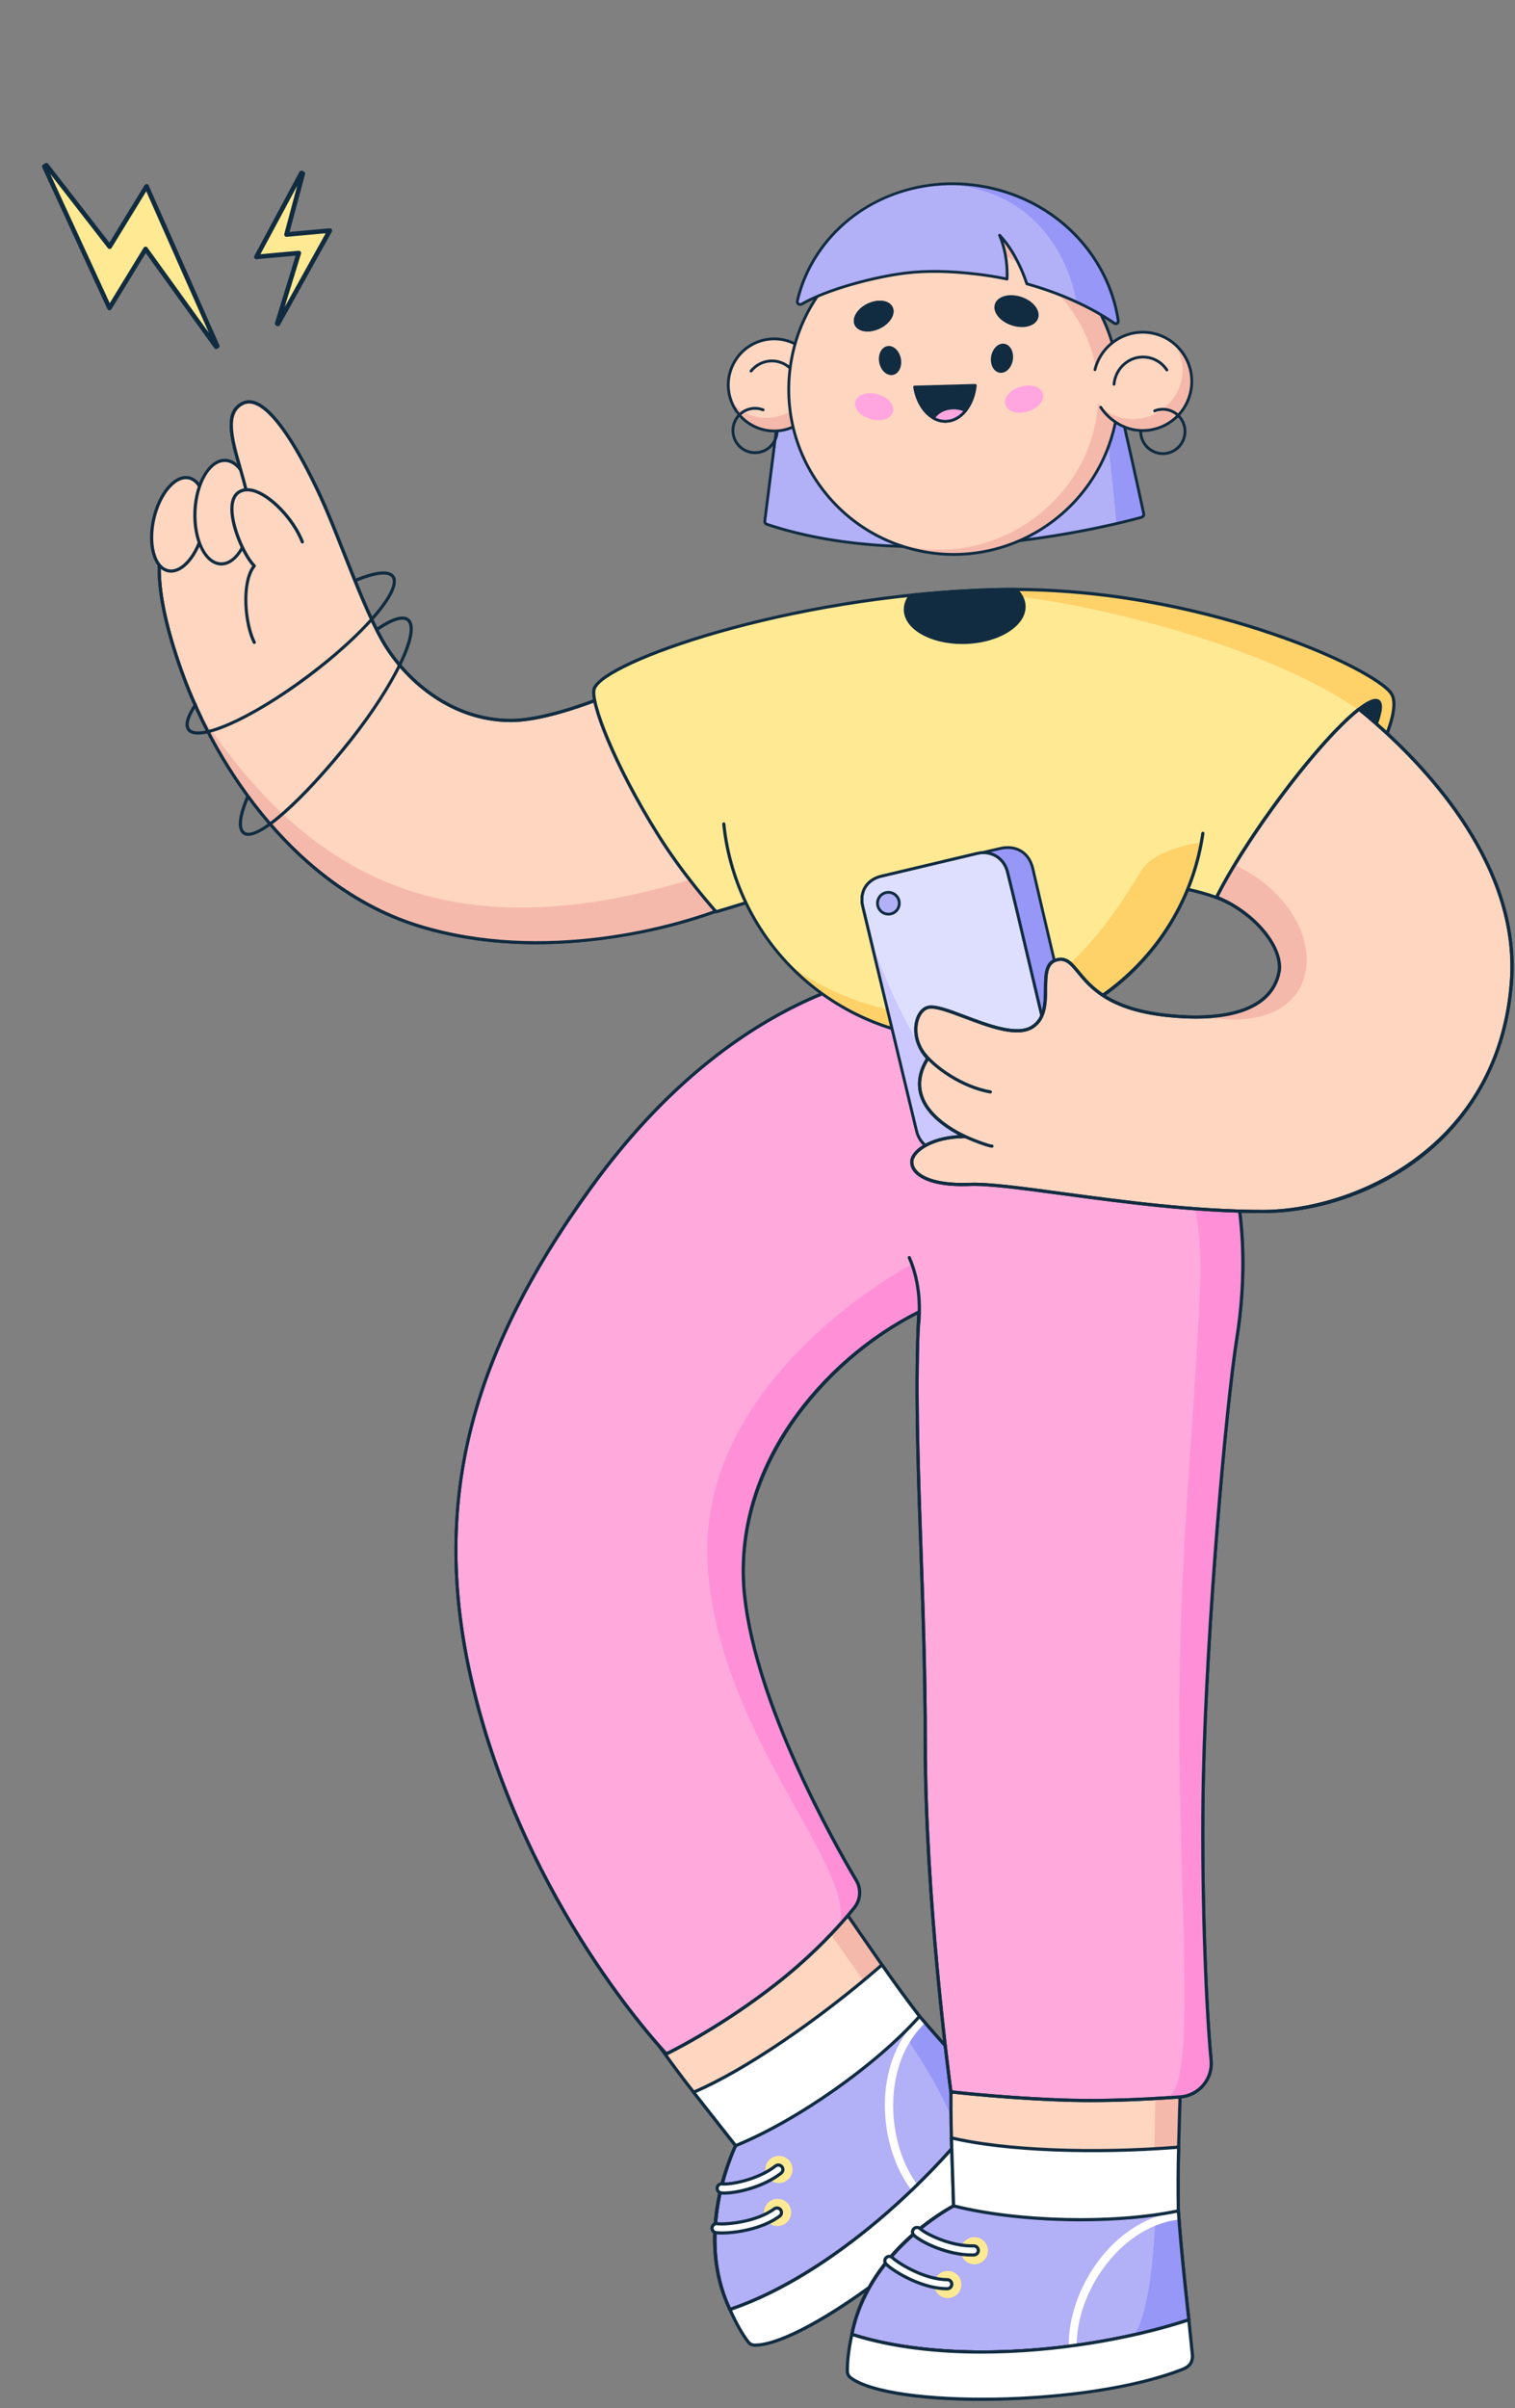
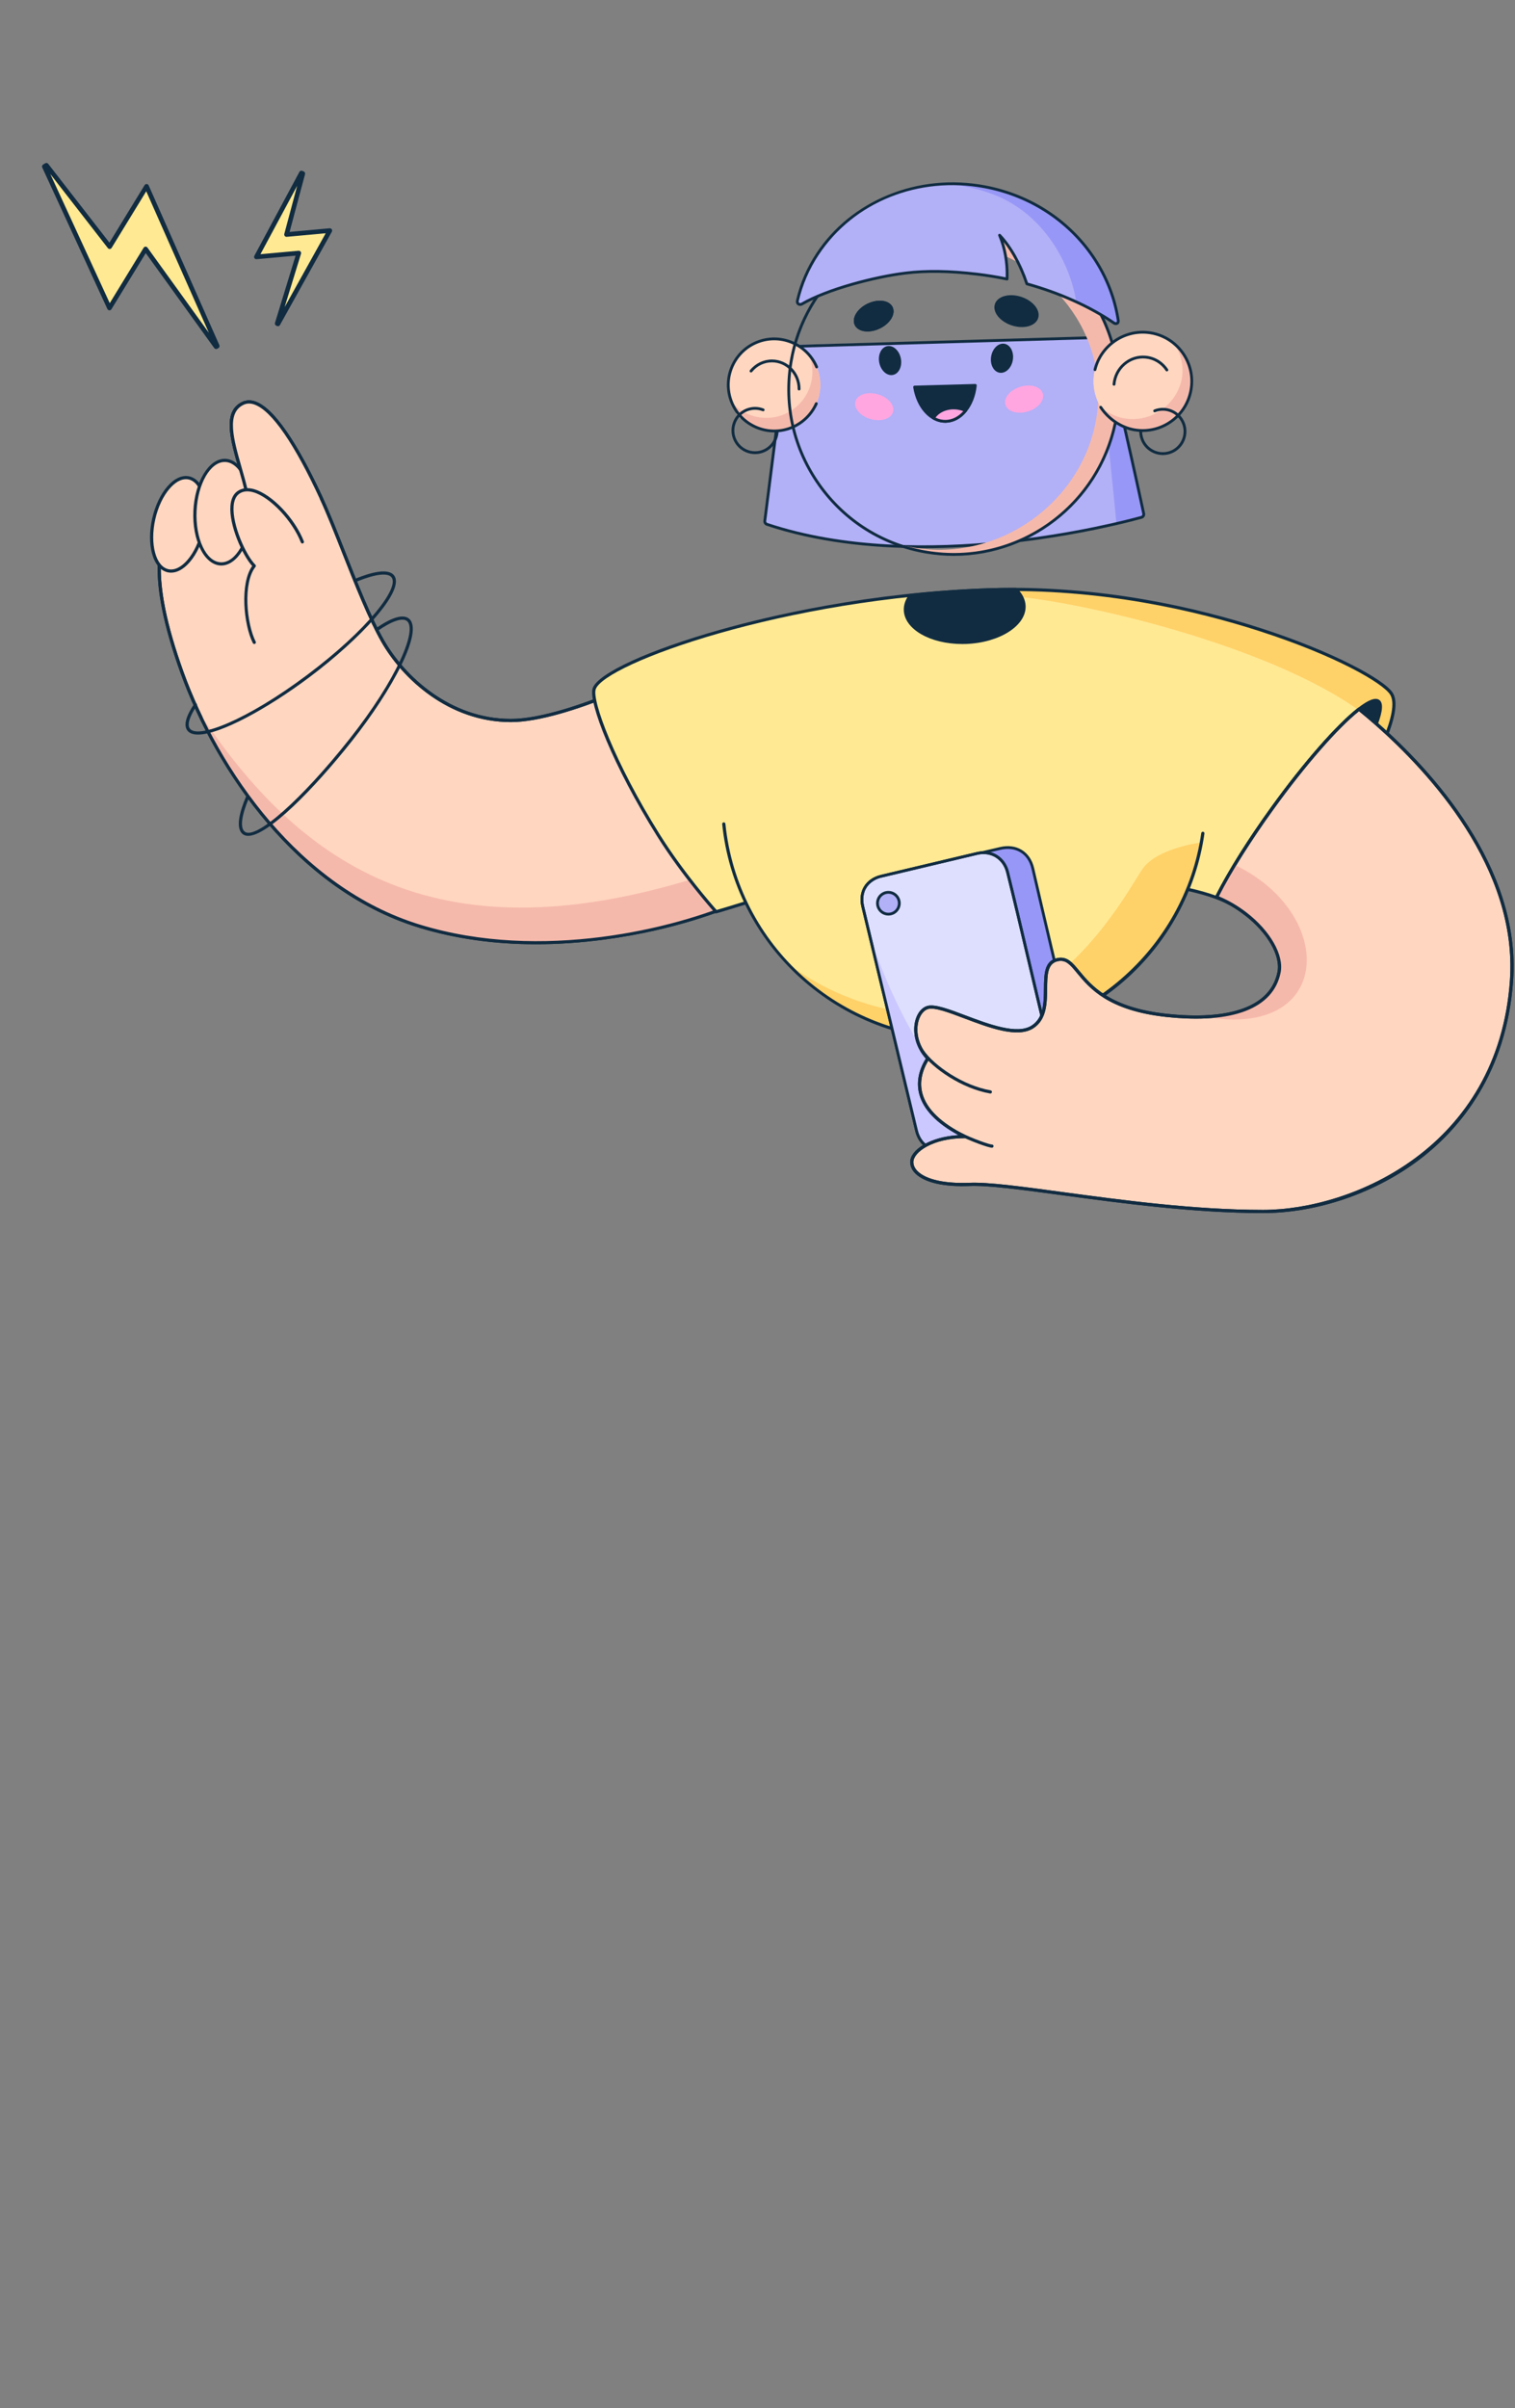
<svg xmlns="http://www.w3.org/2000/svg" width="287" height="456" viewBox="0 0 287 456" fill="none">
  <rect x="0" y="0" width="287" height="456" fill="#808080" stroke="none" />
  <g clip-path="url(#clip0_528_10475)">
    <path d="M174.199 381.814C171.797 378.681 169.469 375.492 167.216 372.25L167.176 372.198C167.161 372.176 167.146 372.157 167.134 372.141C164.828 368.822 162.585 365.602 160.65 362.774C160.65 362.774 138.167 379.722 124.812 387.366C127.042 390.463 128.903 393.014 131.396 396.192C134.044 399.569 136.697 402.942 139.354 406.311L174.199 381.814Z" fill="#FFD6C0" />
    <path d="M155.367 363.463L170.32 384.599C171.742 384.553 174.502 384.491 175.44 384.301C169.518 375.83 159.598 361.625 159.598 361.625L155.367 363.463L155.367 363.463Z" fill="#F5B9AB" />
    <path d="M139.353 406.615C139.307 406.615 139.262 406.604 139.221 406.584C139.18 406.564 139.143 406.535 139.115 406.5C139.078 406.453 135.392 401.782 131.156 396.379C128.569 393.081 126.64 390.426 124.565 387.543C124.515 387.474 124.497 387.386 124.515 387.302C124.533 387.219 124.586 387.146 124.66 387.104C137.846 379.557 160.241 362.703 160.466 362.533C160.499 362.509 160.536 362.491 160.576 362.481C160.615 362.471 160.657 362.469 160.697 362.476C160.738 362.483 160.776 362.497 160.811 362.519C160.845 362.542 160.875 362.57 160.898 362.604C162.592 365.08 164.503 367.828 166.526 370.738L167.381 371.969C167.401 371.995 167.415 372.013 167.428 372.034L167.453 372.064C169.809 375.449 172.025 378.485 174.438 381.631C174.463 381.664 174.481 381.701 174.491 381.74C174.501 381.78 174.503 381.821 174.497 381.861C174.491 381.902 174.477 381.94 174.455 381.975C174.434 382.01 174.405 382.04 174.372 382.063L139.527 406.56C139.476 406.596 139.415 406.616 139.353 406.616V406.615ZM125.253 387.461C127.25 390.235 129.134 392.82 131.632 396.005C134.222 399.306 136.815 402.605 139.413 405.899L173.766 381.748C171.421 378.683 169.255 375.713 166.966 372.423L166.946 372.398C166.937 372.386 166.928 372.375 166.92 372.363L166.885 372.316L166.028 371.083C164.075 368.274 162.227 365.616 160.577 363.207C158.074 365.083 137.737 380.261 125.252 387.461H125.253Z" fill="#112C41" />
    <path d="M138.279 437.337C152.961 432.398 168.219 420.246 179.406 407.909C182.666 404.311 185.582 400.701 188.035 397.246C188.035 397.246 179.222 387.762 174.199 381.814L171.39 383.801C171.39 383.801 139.454 406.272 139.354 406.311C137.914 409.375 131.913 424.014 138.279 437.337H138.279Z" fill="#B2B0F7" />
    <path d="M138.276 437.64C138.219 437.64 138.163 437.624 138.115 437.594C138.067 437.563 138.028 437.52 138.003 437.468C131.463 423.78 137.751 409.005 139.078 406.183C139.104 406.128 139.145 406.082 139.197 406.051C139.801 405.656 170.899 383.774 171.213 383.553L174.022 381.567C174.083 381.523 174.16 381.504 174.235 381.514C174.31 381.524 174.379 381.561 174.428 381.619C179.389 387.493 188.165 396.945 188.254 397.04C188.301 397.091 188.329 397.157 188.334 397.226C188.339 397.296 188.319 397.365 188.279 397.421C185.792 400.924 182.881 404.521 179.627 408.112C166.856 422.198 151.434 433.231 138.373 437.625C138.342 437.635 138.309 437.64 138.276 437.64ZM139.594 406.508C138.668 408.5 132.149 423.466 138.435 436.964C151.348 432.544 166.557 421.626 179.179 407.705C182.355 404.201 185.201 400.692 187.643 397.271C186.414 395.946 178.756 387.662 174.145 382.222L171.562 384.048C144.404 403.158 140.256 406.057 139.594 406.508Z" fill="#360815" />
    <path d="M187.992 397.299C187.992 397.299 179.18 387.815 174.157 381.867L171.158 384.924C174.847 390.642 180.746 399.489 181.472 405.659C181.479 405.724 185.539 400.753 187.992 397.299H187.992Z" fill="#9797F7" />
    <path d="M173.252 415.019C173.135 415.019 173.019 414.992 172.914 414.94C172.809 414.888 172.718 414.812 172.647 414.719C166.293 406.304 165.215 390.94 173.828 382.345C173.971 382.208 174.162 382.132 174.36 382.134C174.559 382.136 174.749 382.215 174.889 382.356C175.029 382.496 175.108 382.686 175.11 382.885C175.111 383.083 175.035 383.275 174.897 383.417C167.067 391.23 167.889 405.905 173.855 413.806C173.94 413.918 173.992 414.052 174.005 414.192C174.018 414.332 173.992 414.473 173.929 414.599C173.866 414.725 173.77 414.831 173.65 414.906C173.531 414.98 173.393 415.019 173.252 415.019H173.252Z" fill="white" />
    <path d="M138.276 437.64C138.219 437.64 138.163 437.624 138.115 437.594C138.067 437.563 138.028 437.52 138.003 437.468C131.463 423.78 137.751 409.005 139.078 406.183C139.104 406.128 139.145 406.082 139.197 406.051C139.801 405.656 170.899 383.774 171.213 383.553L174.022 381.567C174.083 381.523 174.16 381.504 174.235 381.514C174.31 381.524 174.379 381.561 174.428 381.619C179.389 387.493 188.165 396.945 188.254 397.04C188.301 397.091 188.329 397.157 188.334 397.226C188.339 397.296 188.319 397.365 188.279 397.421C185.792 400.924 182.881 404.521 179.627 408.112C166.856 422.198 151.434 433.231 138.373 437.625C138.342 437.635 138.309 437.64 138.276 437.64ZM139.594 406.508C138.668 408.5 132.149 423.466 138.435 436.964C151.348 432.544 166.557 421.626 179.179 407.705C182.355 404.201 185.201 400.692 187.643 397.271C186.414 395.946 178.756 387.662 174.145 382.222L171.562 384.048C144.404 403.158 140.256 406.057 139.594 406.508Z" fill="#112C41" />
    <path d="M141.715 443.447C142.007 443.833 142.4 444.076 142.939 444.084C152.755 444.224 182.453 421.708 192.651 405.475C193.525 404.084 193.225 403.17 192.652 402.342L188.031 397.246C177.157 412.553 157.235 430.958 138.275 437.338C139.272 439.55 140.4 441.703 141.716 443.447L141.715 443.447Z" fill="white" />
    <path d="M143.026 444.388C142.996 444.388 142.966 444.388 142.935 444.387C142.339 444.379 141.847 444.124 141.474 443.63C140.31 442.088 139.174 440.07 137.999 437.463C137.982 437.424 137.973 437.383 137.973 437.34C137.972 437.298 137.981 437.256 137.998 437.217C138.015 437.179 138.04 437.144 138.071 437.115C138.102 437.087 138.139 437.065 138.179 437.051C157.325 430.609 177.314 411.811 187.784 397.072C187.81 397.035 187.845 397.004 187.884 396.982C187.924 396.96 187.968 396.947 188.013 396.945C188.058 396.942 188.104 396.949 188.146 396.966C188.188 396.983 188.225 397.01 188.255 397.043L192.877 402.139C192.886 402.149 192.894 402.159 192.902 402.17C193.468 402.988 193.911 404.04 192.908 405.636C188.166 413.184 178.794 422.726 167.837 431.16C157.221 439.332 147.733 444.388 143.026 444.388ZM141.958 443.265C142.216 443.607 142.538 443.776 142.944 443.782L143.028 443.783C152.42 443.783 181.9 422.023 192.395 405.315C193.158 404.1 192.957 403.321 192.415 402.531L188.059 397.729C177.534 412.417 157.733 430.979 138.689 437.518C139.796 439.937 140.866 441.82 141.957 443.266L141.958 443.265Z" fill="#112C41" />
-     <path d="M174.2 381.813C165.568 391.529 150.405 401.816 139.356 406.311C139.356 406.311 136.352 402.467 132.584 397.705C132.453 397.541 132.322 397.373 132.191 397.205C132.06 397.037 131.929 396.87 131.795 396.702C131.664 396.534 131.53 396.363 131.396 396.192C141.558 391.875 155.853 381.843 167.083 372.073C167.083 372.073 167.1 372.098 167.135 372.141C167.146 372.157 167.164 372.175 167.176 372.197C167.19 372.216 167.205 372.231 167.216 372.25C169.469 375.492 171.798 378.68 174.2 381.813Z" fill="white" />
    <path d="M139.352 406.614C139.306 406.614 139.261 406.603 139.22 406.583C139.178 406.563 139.142 406.534 139.114 406.497C136.865 403.623 134.608 400.755 132.343 397.893C132.212 397.728 132.081 397.56 131.949 397.391C131.819 397.224 131.687 397.057 131.555 396.89L131.155 396.379C131.126 396.342 131.106 396.299 131.096 396.254C131.087 396.208 131.088 396.161 131.099 396.116C131.111 396.071 131.133 396.029 131.163 395.994C131.194 395.959 131.232 395.931 131.275 395.913C140.701 391.908 154.677 382.461 166.88 371.844C166.912 371.816 166.95 371.795 166.991 371.783C167.031 371.77 167.074 371.766 167.116 371.772C167.158 371.777 167.199 371.791 167.235 371.813C167.272 371.835 167.303 371.864 167.327 371.899C167.329 371.902 167.343 371.92 167.368 371.951C167.388 371.977 167.405 371.999 167.42 372.021C167.442 372.048 167.457 372.068 167.471 372.09C169.718 375.324 172.04 378.504 174.437 381.629C174.479 381.685 174.501 381.754 174.499 381.824C174.496 381.894 174.469 381.962 174.423 382.014C166.209 391.26 151.181 401.826 139.467 406.592C139.43 406.607 139.392 406.614 139.353 406.614L139.352 406.614ZM131.874 396.315L132.031 396.515C132.16 396.678 132.289 396.842 132.417 397.007C132.557 397.186 132.687 397.353 132.818 397.517C135.036 400.32 137.246 403.129 139.45 405.944C150.98 401.2 165.658 390.883 173.804 381.798C171.475 378.756 169.217 375.661 167.03 372.516C154.998 382.948 141.282 392.231 131.874 396.315L131.874 396.315Z" fill="#112C41" />
    <path d="M147.564 413.391C148.985 413.391 150.138 412.239 150.138 410.817C150.138 409.396 148.985 408.243 147.564 408.243C146.142 408.243 144.99 409.396 144.99 410.817C144.99 412.239 146.142 413.391 147.564 413.391Z" fill="#FFE993" />
-     <path d="M147.731 411.696C144.016 414.467 138.559 415.487 136.611 415.25C136.386 415.222 136.18 415.106 136.04 414.927C135.9 414.748 135.836 414.52 135.864 414.295C135.891 414.069 136.007 413.863 136.186 413.723C136.365 413.583 136.593 413.519 136.819 413.547C138.314 413.729 143.549 412.796 146.918 410.159C147.097 410.019 147.324 409.955 147.55 409.983C147.776 410.01 147.981 410.126 148.122 410.305C148.262 410.484 148.325 410.711 148.298 410.937C148.27 411.163 148.155 411.369 147.976 411.509C147.895 411.572 147.813 411.635 147.731 411.696Z" fill="white" />
    <path d="M137.244 415.586C136.992 415.586 136.767 415.573 136.575 415.55C136.269 415.513 135.991 415.355 135.802 415.113C135.612 414.871 135.526 414.563 135.563 414.258C135.6 413.953 135.757 413.674 136 413.485C136.242 413.295 136.55 413.209 136.855 413.246C138.312 413.423 143.428 412.506 146.731 409.92C146.974 409.731 147.281 409.646 147.586 409.683C147.892 409.72 148.17 409.877 148.36 410.118C148.551 410.362 148.636 410.666 148.599 410.974C148.561 411.281 148.406 411.556 148.163 411.747C148.08 411.812 147.996 411.876 147.912 411.939C144.45 414.522 139.62 415.586 137.244 415.586L137.244 415.586ZM136.715 413.843C136.438 413.843 136.198 414.05 136.164 414.331C136.147 414.477 136.188 414.624 136.278 414.74C136.369 414.856 136.502 414.931 136.648 414.949C138.512 415.177 143.9 414.176 147.549 411.454C147.63 411.394 147.71 411.333 147.788 411.271C147.905 411.179 147.979 411.048 147.997 410.901C148.015 410.754 147.974 410.608 147.883 410.492C147.792 410.376 147.659 410.301 147.513 410.284C147.367 410.266 147.22 410.307 147.104 410.397C143.671 413.085 138.312 414.034 136.782 413.848C136.759 413.845 136.737 413.844 136.715 413.844V413.843Z" fill="#112C41" />
    <path d="M147.306 421.527C148.727 421.527 149.88 420.374 149.88 418.953C149.88 417.531 148.727 416.379 147.306 416.379C145.885 416.379 144.732 417.531 144.732 418.953C144.732 420.374 145.885 421.527 147.306 421.527Z" fill="#FFE993" />
    <path d="M147.441 419.836C143.646 422.496 137.546 423.071 135.606 422.776C135.384 422.739 135.186 422.615 135.054 422.433C134.922 422.251 134.867 422.024 134.9 421.801C134.934 421.578 135.054 421.378 135.234 421.243C135.415 421.108 135.641 421.05 135.864 421.08C137.353 421.306 143.229 420.811 146.674 418.275C146.857 418.14 147.086 418.084 147.311 418.118C147.535 418.152 147.737 418.274 147.872 418.457C148.007 418.64 148.064 418.869 148.03 419.094C147.996 419.318 147.874 419.52 147.692 419.655C147.609 419.716 147.526 419.777 147.441 419.836V419.836Z" fill="white" />
    <path d="M136.725 423.144C136.246 423.144 135.85 423.119 135.564 423.075C134.932 422.979 134.495 422.386 134.591 421.754C134.687 421.121 135.28 420.686 135.913 420.781C137.282 420.989 143.067 420.557 146.499 418.031C146.746 417.849 147.056 417.773 147.36 417.819C147.665 417.865 147.938 418.03 148.121 418.277C148.303 418.525 148.379 418.835 148.333 419.139C148.287 419.443 148.123 419.717 147.875 419.9C147.791 419.962 147.705 420.024 147.619 420.084C144.269 422.432 139.296 423.144 136.725 423.144L136.725 423.144ZM135.738 421.373C135.599 421.374 135.465 421.428 135.363 421.523C135.262 421.618 135.2 421.748 135.189 421.887C135.179 422.026 135.221 422.163 135.307 422.272C135.393 422.382 135.518 422.454 135.655 422.476C137.408 422.743 143.437 422.275 147.271 419.588C147.353 419.53 147.435 419.471 147.516 419.412C147.762 419.23 147.814 418.882 147.633 418.636C147.545 418.518 147.415 418.439 147.269 418.417C147.124 418.395 146.976 418.432 146.857 418.519C143.285 421.149 137.25 421.597 135.822 421.38C135.794 421.375 135.766 421.373 135.738 421.373H135.738Z" fill="#112C41" />
    <path d="M223.226 418.655C223.15 414.707 223.167 410.759 223.277 406.812L223.275 406.746C223.277 406.72 223.275 406.695 223.275 406.676C223.387 402.635 223.491 398.712 223.61 395.288C223.61 395.288 195.458 395.595 180.173 393.826C180.131 397.642 180.116 400.799 180.239 404.837C180.447 411.778 180.644 417.705 180.644 417.705L223.226 418.655H223.226Z" fill="#FFD6C0" />
    <path d="M218.953 392.71L218.455 418.597C219.628 419.404 221.886 420.992 222.755 421.395C223.011 411.062 223.449 393.741 223.449 393.741L218.953 392.71H218.953Z" fill="#F5B9AB" />
    <path d="M223.226 418.958H223.219L180.637 418.008C180.56 418.006 180.486 417.975 180.431 417.921C180.376 417.866 180.344 417.793 180.342 417.715C180.34 417.656 180.142 411.708 179.936 404.846C179.809 400.655 179.831 397.374 179.87 393.822C179.871 393.78 179.88 393.738 179.898 393.7C179.915 393.661 179.941 393.627 179.973 393.598C180.004 393.57 180.042 393.549 180.082 393.537C180.123 393.524 180.166 393.52 180.208 393.525C195.299 395.271 223.326 394.988 223.607 394.985C223.688 394.99 223.769 395.017 223.827 395.076C223.885 395.135 223.916 395.215 223.913 395.298C223.809 398.275 223.718 401.595 223.621 405.109L223.578 406.684C223.579 406.716 223.579 406.739 223.577 406.763L223.579 406.804C223.469 410.927 223.453 414.686 223.529 418.648C223.53 418.689 223.522 418.729 223.508 418.766C223.493 418.803 223.471 418.838 223.442 418.866C223.414 418.895 223.381 418.918 223.343 418.933C223.306 418.949 223.266 418.957 223.226 418.957L223.226 418.958ZM180.937 417.409L222.917 418.345C222.847 414.489 222.866 410.812 222.973 406.804L222.972 406.753V406.703L222.972 406.67L223.015 405.093C223.109 401.701 223.197 398.49 223.296 395.593C220.171 395.619 194.795 395.774 180.472 394.164C180.435 397.582 180.418 400.781 180.541 404.827C180.722 410.835 180.895 416.141 180.937 417.409Z" fill="#112C41" />
    <path d="M161.377 442.046C176.126 446.779 195.618 446.048 211.941 442.752C216.7 441.789 221.188 440.613 225.212 439.286C225.212 439.286 223.743 426.423 223.226 418.655L219.786 418.588C219.786 418.588 180.748 417.733 180.644 417.706C177.667 419.318 164.154 427.543 161.377 442.046Z" fill="#B2B0F7" />
    <path d="M186.189 445.694C176.856 445.694 168.249 444.57 161.285 442.335C161.214 442.312 161.154 442.265 161.117 442.201C161.079 442.138 161.066 442.062 161.08 441.99C163.932 427.091 177.757 418.925 180.5 417.44C180.553 417.411 180.614 417.399 180.674 417.405C181.395 417.445 219.409 418.277 219.793 418.285L223.232 418.353C223.308 418.354 223.38 418.384 223.435 418.436C223.49 418.489 223.523 418.56 223.528 418.636C224.039 426.308 225.498 439.124 225.513 439.253C225.521 439.322 225.505 439.392 225.467 439.451C225.43 439.509 225.373 439.553 225.307 439.575C221.227 440.92 216.75 442.089 212.001 443.049C203.256 444.815 194.439 445.694 186.188 445.694L186.189 445.694ZM161.726 441.84C174.744 445.942 193.463 446.175 211.881 442.455C216.517 441.518 220.889 440.381 224.884 439.076C224.681 437.28 223.429 426.068 222.943 418.953L219.781 418.891C186.586 418.164 181.525 418.037 180.723 418.008C178.796 419.063 164.671 427.245 161.726 441.84Z" fill="#360815" />
    <path d="M225.151 439.306C225.151 439.306 223.682 426.443 223.165 418.674L218.938 419.357C218.516 426.149 218.019 436.77 214.943 442.169C214.911 442.225 221.128 440.632 225.151 439.306H225.151Z" fill="#9797F7" />
    <path d="M203.217 444.973C203.018 444.973 202.827 444.894 202.685 444.754C202.544 444.614 202.463 444.424 202.46 444.225C202.335 433.681 210.58 420.672 222.611 418.862C222.807 418.837 223.005 418.89 223.163 419.009C223.321 419.129 223.425 419.305 223.455 419.501C223.484 419.696 223.436 419.896 223.32 420.056C223.205 420.217 223.031 420.326 222.836 420.36C211.898 422.005 203.857 434.307 203.974 444.207C203.975 444.306 203.957 444.405 203.92 444.497C203.883 444.589 203.828 444.674 203.759 444.745C203.69 444.816 203.607 444.873 203.515 444.912C203.424 444.951 203.326 444.972 203.226 444.973L203.217 444.973Z" fill="white" />
    <path d="M186.189 445.694C176.856 445.694 168.249 444.57 161.285 442.335C161.214 442.312 161.154 442.265 161.117 442.201C161.079 442.138 161.066 442.062 161.08 441.99C163.932 427.091 177.757 418.925 180.5 417.44C180.553 417.411 180.614 417.399 180.674 417.405C181.395 417.445 219.409 418.277 219.793 418.285L223.232 418.353C223.308 418.354 223.38 418.384 223.435 418.436C223.49 418.489 223.523 418.56 223.528 418.636C224.039 426.308 225.498 439.124 225.513 439.253C225.521 439.322 225.505 439.392 225.467 439.451C225.43 439.509 225.373 439.553 225.307 439.575C221.227 440.92 216.75 442.089 212.001 443.049C203.256 444.815 194.439 445.694 186.188 445.694L186.189 445.694ZM161.726 441.84C174.744 445.942 193.463 446.175 211.881 442.455C216.517 441.518 220.889 440.381 224.884 439.076C224.681 437.28 223.429 426.068 222.943 418.953L219.781 418.891C186.586 418.164 181.525 418.037 180.723 418.008C178.796 419.063 164.671 427.245 161.726 441.84Z" fill="#112C41" />
    <path d="M160.526 449.005C160.532 449.489 160.704 449.918 161.133 450.244C168.953 456.179 206.217 455.672 224.055 448.652C225.583 448.051 225.884 447.137 225.914 446.13L225.215 439.286C207.382 445.159 180.428 448.157 161.38 442.046C160.87 444.418 160.501 446.821 160.527 449.005H160.526Z" fill="white" />
    <path d="M185.783 454.641C173.756 454.641 164.384 453.094 160.947 450.485C160.472 450.124 160.227 449.627 160.22 449.008C160.198 447.076 160.479 444.778 161.08 441.982C161.089 441.94 161.107 441.901 161.132 441.867C161.157 441.833 161.188 441.805 161.225 441.783C161.262 441.762 161.302 441.749 161.344 441.745C161.386 441.74 161.429 441.744 161.469 441.757C180.704 447.929 207.946 444.653 225.117 438.998C225.16 438.984 225.205 438.98 225.25 438.986C225.295 438.992 225.338 439.008 225.376 439.032C225.414 439.057 225.446 439.09 225.47 439.128C225.493 439.167 225.508 439.21 225.513 439.255L226.211 446.1C226.213 446.113 226.213 446.126 226.213 446.139C226.183 447.134 225.916 448.243 224.162 448.934C215.868 452.197 202.664 454.319 188.84 454.609C187.805 454.631 186.784 454.641 185.784 454.641H185.783ZM161.603 442.435C161.059 445.039 160.804 447.19 160.825 449.001C160.83 449.43 160.99 449.758 161.312 450.003C168.72 455.625 205.525 455.616 223.94 448.37C225.274 447.845 225.574 447.099 225.606 446.141L224.948 439.691C214.303 443.148 199.908 445.69 185.93 445.691C177.343 445.691 168.913 444.732 161.602 442.435H161.603Z" fill="#112C41" />
    <path d="M223.225 418.654C210.513 421.355 192.204 420.642 180.643 417.705C180.643 417.705 180.505 412.829 180.295 406.76C180.287 406.55 180.281 406.337 180.275 406.124C180.269 405.911 180.264 405.699 180.255 405.484L180.236 404.837C190.978 407.39 208.436 407.793 223.272 406.59C223.272 406.59 223.271 406.62 223.273 406.676C223.273 406.695 223.276 406.72 223.273 406.745C223.273 406.768 223.276 406.789 223.274 406.811C223.165 410.758 223.149 414.706 223.224 418.654H223.225Z" fill="white" />
    <path d="M204.717 420.637C196.201 420.637 187.428 419.741 180.568 417.999C180.504 417.983 180.448 417.947 180.407 417.895C180.365 417.844 180.342 417.78 180.34 417.714C180.339 417.666 180.2 412.769 179.992 406.771C179.985 406.56 179.979 406.347 179.973 406.133C179.966 405.91 179.961 405.704 179.953 405.496L179.934 404.846C179.932 404.8 179.942 404.754 179.961 404.712C179.981 404.669 180.009 404.632 180.045 404.603C180.081 404.574 180.124 404.553 180.169 404.542C180.214 404.532 180.261 404.532 180.306 404.543C190.271 406.911 207.126 407.596 223.247 406.288C223.29 406.284 223.332 406.29 223.372 406.304C223.412 406.318 223.449 406.34 223.48 406.369C223.511 406.398 223.535 406.433 223.552 406.473C223.568 406.512 223.576 406.554 223.575 406.596C223.575 406.6 223.575 406.623 223.576 406.663C223.577 406.696 223.578 406.725 223.577 406.75C223.578 406.786 223.578 406.81 223.577 406.835C223.467 410.772 223.451 414.711 223.528 418.648C223.529 418.719 223.506 418.787 223.462 418.842C223.418 418.897 223.357 418.936 223.288 418.95C217.961 420.082 211.418 420.637 204.717 420.637H204.717ZM180.939 417.468C193.035 420.49 210.971 420.891 222.917 418.409C222.847 414.579 222.864 410.747 222.969 406.918C207.095 408.178 190.548 407.515 180.551 405.222L180.558 405.476C180.566 405.683 180.572 405.891 180.578 406.099C180.584 406.328 180.59 406.54 180.598 406.75C180.779 412.016 180.909 416.433 180.939 417.468Z" fill="#112C41" />
    <path d="M184.583 428.78C186.005 428.78 187.157 427.628 187.157 426.206C187.157 424.785 186.005 423.632 184.583 423.632C183.162 423.632 182.01 424.785 182.01 426.206C182.01 427.628 183.162 428.78 184.583 428.78Z" fill="#FFE993" />
    <path d="M184.197 427.009C179.564 427.037 174.566 424.621 173.138 423.274C172.978 423.116 172.885 422.902 172.881 422.678C172.877 422.453 172.961 422.236 173.115 422.072C173.269 421.909 173.481 421.813 173.705 421.804C173.93 421.795 174.149 421.875 174.315 422.026C175.411 423.06 180.179 425.414 184.455 425.289C184.567 425.286 184.679 425.305 184.785 425.345C184.89 425.385 184.986 425.445 185.068 425.522C185.15 425.599 185.216 425.692 185.262 425.795C185.309 425.897 185.334 426.008 185.337 426.121C185.341 426.233 185.322 426.345 185.282 426.451C185.242 426.556 185.182 426.652 185.104 426.734C185.027 426.816 184.935 426.882 184.832 426.928C184.729 426.975 184.619 427 184.506 427.003C184.403 427.006 184.3 427.008 184.197 427.009V427.009Z" fill="white" />
    <path d="M184.113 427.313C179.36 427.313 174.386 424.872 172.926 423.495C172.461 423.056 172.439 422.32 172.878 421.854C173.317 421.389 174.052 421.367 174.518 421.806C175.586 422.813 180.249 425.109 184.442 424.987C185.075 424.968 185.617 425.474 185.636 426.112C185.645 426.422 185.533 426.717 185.321 426.943C185.108 427.168 184.821 427.298 184.511 427.307C184.406 427.31 184.3 427.312 184.195 427.313H184.114L184.113 427.313ZM173.722 422.096C173.575 422.096 173.428 422.154 173.319 422.27C173.218 422.377 173.164 422.52 173.168 422.667C173.172 422.814 173.235 422.953 173.342 423.054C174.708 424.343 179.635 426.734 184.191 426.707C184.292 426.707 184.392 426.705 184.493 426.702C184.641 426.697 184.778 426.635 184.88 426.528C184.981 426.42 185.035 426.279 185.031 426.131C185.025 425.984 184.962 425.845 184.855 425.744C184.748 425.644 184.606 425.589 184.459 425.593C180.101 425.721 175.225 423.305 174.103 422.247C174 422.15 173.864 422.096 173.722 422.096H173.722Z" fill="#112C41" />
    <path d="M179.55 435.175C180.972 435.175 182.124 434.023 182.124 432.601C182.124 431.18 180.972 430.027 179.55 430.027C178.129 430.027 176.977 431.18 176.977 432.601C176.977 434.023 178.129 435.175 179.55 435.175Z" fill="#FFE993" />
    <path d="M179.133 433.393C174.5 433.283 169.248 430.128 167.861 428.739C167.704 428.578 167.617 428.361 167.619 428.135C167.621 427.91 167.711 427.695 167.871 427.535C168.03 427.376 168.245 427.286 168.471 427.284C168.696 427.283 168.913 427.37 169.074 427.527C170.139 428.592 175.163 431.679 179.441 431.682C179.665 431.687 179.877 431.78 180.033 431.94C180.189 432.1 180.276 432.315 180.276 432.539C180.277 432.762 180.189 432.977 180.033 433.137C179.878 433.298 179.665 433.391 179.442 433.397C179.339 433.397 179.236 433.395 179.133 433.393L179.133 433.393Z" fill="white" />
    <path d="M179.428 433.699C179.329 433.699 179.229 433.698 179.129 433.695C174.279 433.58 168.953 430.256 167.65 428.953C167.431 428.733 167.311 428.442 167.311 428.132C167.311 427.822 167.431 427.531 167.651 427.312C167.869 427.095 168.164 426.973 168.471 426.973C168.779 426.973 169.074 427.095 169.292 427.312C170.27 428.292 175.184 431.376 179.444 431.378C179.752 431.379 180.047 431.501 180.264 431.719C180.482 431.936 180.604 432.231 180.605 432.539C180.605 432.691 180.575 432.842 180.517 432.983C180.459 433.124 180.373 433.252 180.265 433.359C180.042 433.582 179.741 433.698 179.427 433.699L179.428 433.699ZM168.471 427.578C168.361 427.577 168.254 427.61 168.163 427.671C168.071 427.731 168 427.818 167.958 427.919C167.916 428.021 167.905 428.132 167.927 428.24C167.948 428.348 168.001 428.447 168.079 428.524C169.332 429.779 174.464 432.978 179.144 433.089C179.244 433.092 179.345 433.092 179.444 433.093C179.593 433.093 179.732 433.035 179.837 432.93C179.942 432.825 179.999 432.686 179.999 432.538C179.999 432.391 179.94 432.25 179.836 432.146C179.732 432.042 179.591 431.983 179.444 431.983C175.009 431.981 169.884 428.762 168.863 427.74C168.812 427.688 168.751 427.647 168.683 427.619C168.616 427.591 168.544 427.577 168.471 427.577L168.471 427.578Z" fill="#112C41" />
    <path d="M227.963 336.55C227.56 355.077 228.344 378.972 229.425 390.122C229.77 393.674 227.127 396.811 223.57 397.075C222.794 397.132 221.965 397.19 221.093 397.244C215.985 397.58 209.375 397.868 203.135 397.72C191.569 397.444 180.142 396.121 180.142 396.121C180.142 396.121 175.279 360.776 175.279 329.888C175.279 299.001 172.857 271.747 174.068 248.43C174.062 248.433 174.053 248.437 174.047 248.443C156.491 257.227 138.34 277.51 141.065 302.332C143.314 322.827 157.469 348.097 162.22 356.1C162.687 356.886 162.903 357.795 162.84 358.707C162.777 359.619 162.437 360.489 161.866 361.203C161.294 361.918 160.594 362.765 159.758 363.713C157 366.866 152.801 371.163 147.12 375.614C136.166 384.202 126.228 388.938 126.228 388.938C126.228 388.938 98.978 360.473 89.289 318.079C81.178 282.588 90.5 254.487 111.998 224.811C132.987 195.837 157.966 183.688 179.518 182.719C180.662 182.667 181.792 182.652 182.906 182.667C208.085 183.067 226.061 200.558 230.991 213.606C236.138 227.233 236.159 241.723 234.321 253.276C232.202 266.6 228.568 308.691 227.963 336.55Z" fill="#FFA9DC" />
    <path d="M206.609 398.062C205.448 398.062 204.283 398.049 203.127 398.022C191.68 397.749 180.221 396.435 180.107 396.421C180.04 396.413 179.978 396.384 179.93 396.337C179.882 396.29 179.851 396.228 179.841 396.162C179.793 395.808 174.976 360.443 174.976 329.888C174.976 316.871 174.55 304.63 174.138 292.792C173.593 277.117 173.077 262.301 173.739 248.937C156.217 257.898 138.73 278.296 141.365 302.298C143.624 322.875 158.098 348.562 162.48 355.945C163.493 357.651 163.341 359.84 162.102 361.391C161.416 362.249 160.711 363.09 159.985 363.913C157.441 366.82 153.176 371.252 147.307 375.852C136.451 384.362 126.458 389.164 126.358 389.211C126.24 389.267 126.1 389.241 126.009 389.147C125.941 389.076 119.085 381.868 111.137 369.571C103.803 358.222 94.008 340.089 88.993 318.146C85.037 300.837 85.12 284.823 89.247 269.187C93.015 254.911 100.376 240.337 111.752 224.633C121.7 210.9 133.018 200.258 145.393 193.002C156.331 186.588 168.126 182.928 179.504 182.416C180.616 182.366 181.761 182.348 182.91 182.364C197.357 182.593 208.183 188.355 214.722 193.149C222.399 198.778 228.587 206.385 231.274 213.499C236.905 228.406 236.202 243.383 234.621 253.323C232.55 266.342 228.888 307.95 228.266 336.557C227.844 355.964 228.696 379.457 229.727 390.093C229.902 391.892 229.357 393.644 228.193 395.026C227.029 396.408 225.395 397.243 223.592 397.377C222.816 397.434 221.985 397.492 221.112 397.547C217.326 397.796 212.011 398.062 206.61 398.062L206.609 398.062ZM180.41 395.846C182.098 396.034 192.625 397.166 203.142 397.417C209.648 397.571 216.484 397.244 221.073 396.942C221.898 396.89 222.723 396.834 223.547 396.773C225.186 396.651 226.671 395.892 227.73 394.636C228.788 393.38 229.283 391.787 229.124 390.151C228.091 379.498 227.238 355.973 227.66 336.544C228.282 307.913 231.949 266.263 234.022 253.228C235.592 243.361 236.291 228.496 230.707 213.713C228.059 206.704 221.95 199.2 214.363 193.638C207.896 188.897 197.187 183.197 182.901 182.97C181.764 182.955 180.631 182.972 179.531 183.021C165.291 183.662 137.614 189.965 112.243 224.988C88.841 257.292 82.065 285.112 89.584 318.011C94.579 339.867 104.339 357.935 111.646 369.242C118.911 380.483 125.249 387.443 126.296 388.568C127.751 387.851 136.976 383.182 146.934 375.376C152.766 370.805 157.003 366.403 159.531 363.514C160.25 362.697 160.95 361.864 161.629 361.014C162.713 359.658 162.845 357.746 161.96 356.255C157.562 348.846 143.036 323.063 140.764 302.365C139.513 290.966 142.603 279.498 149.701 269.202C155.75 260.428 164.343 252.962 173.901 248.177C173.951 248.145 174.01 248.129 174.07 248.129C174.129 248.13 174.187 248.149 174.237 248.182C174.28 248.211 174.315 248.25 174.338 248.297C174.362 248.343 174.373 248.395 174.371 248.446C173.67 261.92 174.192 276.906 174.744 292.771C175.156 304.615 175.582 316.861 175.582 329.889C175.582 359.101 179.991 392.721 180.41 395.846L180.41 395.846Z" fill="#112C41" />
-     <path d="M141.065 302.332C143.315 322.827 157.47 348.097 162.221 356.101C162.688 356.886 162.904 357.796 162.841 358.707C162.777 359.619 162.438 360.49 161.867 361.203C161.294 361.918 160.595 362.766 159.759 363.714C159.411 363.838 159.182 364.055 159.205 363.91C161.049 352.297 136.524 328.375 134.102 297.184C131.288 260.954 172.857 239.346 172.857 239.346C174.069 243.888 174.159 248.219 174.159 248.219C174.159 248.219 174.117 248.307 174.047 248.443C156.492 257.228 138.34 277.51 141.065 302.332ZM227.964 336.551C227.561 355.077 228.345 378.973 229.426 390.122C229.771 393.674 227.128 396.812 223.57 397.075C222.795 397.133 221.966 397.19 221.094 397.245C226.753 394.995 223.422 362.29 223.422 327.163C223.422 292.036 225.986 274.839 227.358 243.283C228.872 208.459 204.649 186.353 182.907 182.671V182.668C208.086 183.067 226.062 200.558 230.991 213.607C236.139 227.233 236.16 241.723 234.322 253.276C232.203 266.6 228.569 308.691 227.964 336.551Z" fill="#FF90D8" />
    <path d="M206.609 398.062C205.448 398.062 204.283 398.05 203.127 398.023C191.68 397.75 180.221 396.435 180.107 396.422C180.04 396.414 179.978 396.384 179.93 396.337C179.882 396.29 179.851 396.229 179.841 396.162C179.793 395.808 174.976 360.443 174.976 329.888C174.976 316.871 174.55 304.63 174.138 292.792C173.593 277.117 173.077 262.301 173.739 248.937C156.217 257.898 138.73 278.297 141.365 302.299C143.624 322.875 158.098 348.563 162.48 355.946C163.493 357.652 163.341 359.841 162.102 361.392C161.416 362.249 160.711 363.09 159.985 363.913C157.441 366.821 153.176 371.253 147.307 375.852C136.451 384.362 126.458 389.164 126.358 389.211C126.24 389.268 126.1 389.242 126.009 389.148C125.941 389.076 119.085 381.868 111.137 369.571C103.803 358.223 94.008 340.089 88.993 318.146C85.037 300.838 85.12 284.823 89.247 269.187C93.015 254.911 100.376 240.337 111.752 224.633C121.7 210.9 133.018 200.258 145.393 193.002C156.331 186.589 168.126 182.928 179.504 182.416C180.616 182.366 181.761 182.349 182.91 182.365C197.357 182.594 208.183 188.356 214.722 193.149C222.399 198.778 228.587 206.385 231.274 213.499C236.905 228.406 236.202 243.384 234.621 253.323C232.55 266.343 228.888 307.95 228.266 336.557C227.844 355.964 228.696 379.457 229.727 390.093C229.902 391.893 229.357 393.645 228.193 395.027C227.029 396.409 225.395 397.244 223.592 397.377C222.816 397.435 221.985 397.492 221.112 397.547C217.326 397.796 212.011 398.063 206.61 398.063L206.609 398.062ZM180.41 395.846C182.098 396.034 192.625 397.166 203.142 397.417C209.648 397.571 216.484 397.244 221.073 396.942C221.898 396.891 222.723 396.834 223.547 396.773C225.186 396.652 226.671 395.893 227.73 394.636C228.788 393.38 229.283 391.788 229.124 390.152C228.091 379.498 227.238 355.974 227.66 336.544C228.282 307.914 231.949 266.264 234.022 253.228C235.592 243.361 236.291 228.496 230.707 213.714C228.059 206.705 221.95 199.2 214.363 193.638C207.896 188.897 197.187 183.197 182.901 182.971C181.764 182.955 180.631 182.972 179.531 183.022C165.291 183.662 137.614 189.965 112.243 224.989C88.841 257.293 82.065 285.113 89.584 318.011C94.579 339.868 104.339 357.935 111.646 369.242C118.911 380.483 125.249 387.443 126.296 388.568C127.751 387.851 136.976 383.183 146.934 375.376C152.766 370.806 157.003 366.403 159.531 363.514C160.25 362.698 160.95 361.864 161.629 361.014C162.713 359.659 162.845 357.747 161.96 356.256C157.562 348.846 143.036 323.063 140.764 302.366C139.513 290.966 142.603 279.499 149.701 269.202C155.75 260.429 164.343 252.962 173.901 248.178C173.951 248.146 174.01 248.129 174.07 248.13C174.129 248.131 174.187 248.149 174.237 248.182C174.28 248.211 174.315 248.251 174.338 248.297C174.362 248.343 174.373 248.395 174.371 248.447C173.67 261.92 174.192 276.906 174.744 292.772C175.156 304.615 175.582 316.862 175.582 329.889C175.582 359.101 179.991 392.721 180.41 395.847L180.41 395.846Z" fill="#112C41" />
    <path d="M173.923 252.042C173.88 252.042 173.837 252.033 173.798 252.015C173.759 251.998 173.724 251.972 173.696 251.94C173.667 251.907 173.646 251.87 173.633 251.828C173.62 251.787 173.617 251.744 173.622 251.701C174.05 248.264 174.112 243.14 171.975 238.256C171.944 238.183 171.943 238.1 171.973 238.026C172.002 237.952 172.06 237.892 172.133 237.86C172.206 237.829 172.288 237.827 172.363 237.855C172.437 237.884 172.497 237.941 172.53 238.013C174.722 243.023 174.66 248.263 174.223 251.776C174.214 251.849 174.178 251.917 174.123 251.966C174.068 252.014 173.996 252.041 173.923 252.042L173.923 252.042Z" fill="#112C41" />
  </g>
  <g clip-path="url(#clip1_528_10475)">
    <path d="M34.5 127.381C35.281 129.548 36.226 131.867 37.334 134.281C37.334 134.284 37.337 134.284 37.337 134.287C44.407 149.694 58.187 168.854 79.461 175.377C102.972 182.588 128.979 175.679 139.916 170.849L139.606 169.964L130.802 144.889L129.891 124.966C129.891 124.966 108.322 136.437 96.778 136.437C85.233 136.437 76.423 128.286 72.474 121.344C68.525 114.401 64.272 101.723 60.93 94.478C55.486 82.675 49.939 74.561 46.044 76.366C41.487 78.479 45.133 86.328 46.652 92.969C43.614 92.365 36.627 92.063 33.285 96.893C29.943 101.723 27.847 108.943 34.5 127.381Z" fill="#FFD6C0" />
    <path d="M101.507 178.809C105.686 178.809 110 178.515 114.441 177.928C127.941 176.142 137.445 172.27 140.036 171.125C140.106 171.095 140.162 171.039 140.192 170.969C140.222 170.9 140.225 170.822 140.2 170.75L139.89 169.866L131.1 144.831L130.191 124.953C130.189 124.902 130.174 124.852 130.147 124.809C130.12 124.765 130.082 124.729 130.038 124.704C129.993 124.679 129.943 124.665 129.892 124.664C129.84 124.664 129.79 124.676 129.744 124.7C129.529 124.814 108.11 136.135 96.774 136.135C85.304 136.135 76.656 128.087 72.735 121.195C70.323 116.954 67.831 110.651 65.422 104.556C63.918 100.752 62.498 97.16 61.203 94.353C57.752 86.87 52.736 77.621 48.444 76.052C47.538 75.721 46.686 75.735 45.912 76.093C42.094 77.864 43.599 83.128 45.193 88.701C45.562 89.988 45.941 91.316 46.248 92.591C44.16 92.256 36.662 91.475 33.031 96.722C29.808 101.382 27.426 108.681 34.211 127.483C35.022 129.734 35.979 132.064 37.055 134.407C37.056 134.411 37.058 134.414 37.059 134.417C41.601 144.314 54.812 168.137 79.368 175.666C86.193 177.759 93.604 178.809 101.507 178.809L101.507 178.809ZM139.534 170.686C128 175.71 102.676 182.183 79.548 175.089C55.224 167.631 42.117 143.983 37.611 134.162L37.606 134.153C36.538 131.826 35.588 129.513 34.783 127.279C28.091 108.733 30.395 101.598 33.532 97.064C37.312 91.6 45.651 93.079 46.589 93.265C46.639 93.275 46.69 93.272 46.738 93.257C46.787 93.242 46.831 93.215 46.866 93.179C46.901 93.143 46.927 93.099 46.941 93.051C46.955 93.002 46.956 92.951 46.945 92.902C46.619 91.476 46.191 89.981 45.778 88.536C44.257 83.217 42.82 78.194 46.169 76.64C46.799 76.348 47.475 76.341 48.234 76.619C51.476 77.803 55.77 84.022 60.651 94.604C61.938 97.396 63.356 100.981 64.856 104.777C67.273 110.891 69.773 117.214 72.207 121.493C76.207 128.526 85.042 136.739 96.774 136.739C107.366 136.739 126.514 127.055 129.606 125.455L130.496 144.903C130.497 144.932 130.502 144.961 130.512 144.989L139.534 170.686H139.534Z" fill="#112C41" />
    <path d="M37.337 134.288C44.407 149.695 58.187 168.854 79.461 175.377C102.972 182.588 128.979 175.679 139.916 170.849L139.606 169.965L135.663 165.415L133.536 165.717C83.714 181.716 57.285 164.812 37.337 134.288Z" fill="#F5B9AB" />
    <path d="M101.507 178.809C105.685 178.809 110.001 178.516 114.441 177.928C127.942 176.142 137.445 172.27 140.036 171.126C140.106 171.095 140.162 171.039 140.192 170.97C140.222 170.9 140.225 170.822 140.2 170.751L131.101 144.832L130.191 124.953C130.189 124.903 130.174 124.853 130.147 124.809C130.12 124.766 130.083 124.73 130.038 124.705C129.994 124.679 129.943 124.666 129.892 124.665C129.84 124.664 129.79 124.677 129.745 124.701C129.529 124.815 108.11 136.136 96.775 136.136C85.304 136.136 76.656 128.088 72.735 121.196C70.323 116.955 67.831 110.652 65.422 104.557C63.919 100.753 62.498 97.161 61.203 94.354C57.752 86.87 52.736 77.621 48.443 76.053C47.537 75.722 46.686 75.736 45.913 76.094C42.094 77.865 43.6 83.129 45.193 88.702C45.562 89.99 45.941 91.317 46.248 92.593C44.16 92.257 36.662 91.476 33.032 96.724C29.808 101.383 27.427 108.68 34.211 127.484C40.944 146.147 56.343 168.605 79.369 175.667C86.193 177.76 93.604 178.809 101.507 178.809V178.809ZM139.534 170.686C128.001 175.711 102.678 182.183 79.548 175.089C56.736 168.093 41.467 145.805 34.783 127.28C28.092 108.733 30.396 101.598 33.532 97.065C37.312 91.601 45.651 93.079 46.589 93.266C46.639 93.275 46.69 93.273 46.738 93.258C46.787 93.243 46.831 93.216 46.866 93.18C46.901 93.144 46.927 93.1 46.941 93.051C46.955 93.003 46.956 92.952 46.945 92.903C46.619 91.477 46.191 89.982 45.778 88.536C44.256 83.218 42.82 78.194 46.169 76.641C46.799 76.349 47.474 76.342 48.233 76.62C51.476 77.804 55.77 84.023 60.651 94.605C61.938 97.397 63.356 100.982 64.856 104.778C67.273 110.892 69.773 117.215 72.207 121.494C76.207 128.527 85.042 136.74 96.774 136.74C107.366 136.74 126.514 127.056 129.606 125.455L130.496 144.904C130.497 144.933 130.502 144.962 130.512 144.99L139.534 170.686H139.534Z" fill="#112C41" />
    <path d="M31.828 108.078C29.238 107.499 28.029 103.095 29.127 98.243C30.226 93.39 33.216 89.926 35.806 90.505C38.396 91.084 39.606 95.487 38.507 100.339C37.408 105.192 34.418 108.656 31.828 108.078Z" fill="#FFD6C0" />
    <path d="M32.409 108.442C33.591 108.442 34.828 107.75 35.959 106.441C37.252 104.942 38.263 102.799 38.804 100.404C39.346 98.01 39.357 95.643 38.834 93.739C38.293 91.768 37.242 90.514 35.874 90.209C34.506 89.903 33.016 90.589 31.678 92.139C30.385 93.637 29.374 95.782 28.832 98.176C28.29 100.57 28.28 102.937 28.802 104.841C29.343 106.812 30.395 108.065 31.762 108.371C31.975 108.418 32.192 108.442 32.409 108.442L32.409 108.442ZM35.228 90.741C35.401 90.741 35.572 90.76 35.74 90.797C36.878 91.052 37.769 92.153 38.248 93.897C38.745 95.708 38.733 97.972 38.212 100.272C37.691 102.571 36.727 104.623 35.497 106.048C34.312 107.42 33.033 108.037 31.896 107.782C30.758 107.528 29.867 106.427 29.388 104.682C28.891 102.871 28.904 100.607 29.424 98.308C29.945 96.008 30.909 93.957 32.139 92.532C33.149 91.362 34.228 90.741 35.229 90.741H35.228Z" fill="#112C41" />
    <path d="M41.8 106.784C38.865 106.649 36.69 102.153 36.941 96.74C37.192 91.328 39.774 87.049 42.709 87.184C45.643 87.318 47.818 91.814 47.567 97.227C47.316 102.639 44.734 106.918 41.8 106.784Z" fill="#FFD6C0" />
    <path d="M41.927 107.087C44.963 107.087 47.612 102.722 47.867 97.239C48.126 91.669 45.816 87.022 42.719 86.88C42.671 86.878 42.622 86.877 42.574 86.877C39.537 86.877 36.888 91.242 36.634 96.725C36.375 102.295 38.685 106.942 41.782 107.084C41.83 107.086 41.879 107.087 41.927 107.087ZM42.568 87.481C42.609 87.481 42.65 87.482 42.691 87.484C45.453 87.61 47.503 91.974 47.26 97.212C47.02 102.371 44.644 106.484 41.932 106.484C41.891 106.484 41.851 106.483 41.81 106.481C39.048 106.354 36.998 101.99 37.241 96.753C37.48 91.593 39.857 87.481 42.568 87.481Z" fill="#112C41" />
    <path d="M46.65 92.969C45.13 86.328 41.485 78.48 46.042 76.367C49.935 74.561 55.483 82.675 60.928 94.478" fill="#FFD6C0" />
    <path d="M60.929 94.781C60.98 94.781 61.03 94.769 61.075 94.744C61.119 94.72 61.157 94.685 61.184 94.642C61.212 94.6 61.228 94.551 61.232 94.501C61.235 94.45 61.226 94.4 61.205 94.354C57.753 86.87 52.737 77.621 48.444 76.053C47.538 75.722 46.687 75.736 45.914 76.094C42.096 77.865 43.601 83.129 45.195 88.702C45.606 90.14 46.031 91.627 46.354 93.037C46.374 93.113 46.423 93.178 46.49 93.219C46.558 93.259 46.638 93.272 46.715 93.255C46.792 93.237 46.859 93.191 46.902 93.126C46.946 93.06 46.961 92.98 46.946 92.903C46.62 91.477 46.193 89.983 45.779 88.537C44.258 83.218 42.822 78.195 46.171 76.641C46.8 76.349 47.475 76.343 48.234 76.62C51.477 77.804 55.771 84.023 60.652 94.605C60.676 94.658 60.715 94.702 60.764 94.734C60.813 94.765 60.87 94.781 60.928 94.781H60.929Z" fill="#112C41" />
    <path d="M57.287 102.629C55.161 97.195 48.477 90.856 45.135 93.271C41.989 95.545 45.743 104.742 48.173 107.157C45.743 110.175 46.351 118.024 48.173 121.646" fill="#FFD6C0" />
    <path d="M48.17 121.947C48.222 121.947 48.273 121.934 48.318 121.909C48.363 121.884 48.401 121.848 48.428 121.804C48.456 121.76 48.471 121.71 48.474 121.659C48.476 121.607 48.465 121.556 48.442 121.51C46.704 118.058 45.997 110.338 48.407 107.345C48.454 107.287 48.478 107.213 48.473 107.139C48.469 107.065 48.438 106.995 48.385 106.942C46.594 105.163 43.977 99.36 44.255 95.84C44.342 94.74 44.697 93.958 45.311 93.514C46.015 93.006 46.923 92.908 48.011 93.225C51.178 94.15 55.38 98.594 57.001 102.737C57.032 102.809 57.09 102.866 57.163 102.896C57.235 102.926 57.317 102.927 57.39 102.899C57.464 102.871 57.523 102.815 57.556 102.744C57.589 102.673 57.593 102.592 57.567 102.518C55.859 98.153 51.561 93.632 48.181 92.646C46.905 92.274 45.818 92.401 44.954 93.026C44.19 93.578 43.751 94.508 43.65 95.792C43.364 99.41 45.878 105.099 47.773 107.178C45.42 110.472 46.131 118.268 47.898 121.78C47.923 121.83 47.962 121.873 48.011 121.902C48.059 121.932 48.114 121.947 48.17 121.947Z" fill="#112C41" />
    <path d="M124.42 157.567C129.776 165.79 135.66 172.66 135.66 172.66C135.66 172.66 145.989 169.642 150.546 167.831C155.103 166.019 216.928 162.533 232.95 171.07C241.988 171.453 252.924 158.473 255.962 152.738C257.77 149.327 260.975 143.67 262.764 138.885C263.979 135.628 264.541 132.772 263.557 131.305C260.455 126.684 228.733 111.805 192.424 111.624C192.047 111.621 191.671 111.621 191.294 111.621C190.07 111.624 188.842 111.645 187.609 111.684C182.378 111.851 177.319 112.225 172.483 112.756C141.94 116.113 115.002 125.57 112.572 130.4C111.469 132.591 117.737 147.304 124.42 157.567Z" fill="#FFE993" />
    <path d="M191.294 111.621L191.862 112.892C206.14 114.099 245.767 123.348 261.497 137.741C261.926 138.134 262.348 138.514 262.764 138.885C263.979 135.628 264.541 132.772 263.557 131.305C260.455 126.684 228.733 111.805 192.424 111.624C192.047 111.621 191.671 111.621 191.294 111.621Z" fill="#FFD169" />
    <path d="M135.66 172.963C135.689 172.963 135.718 172.959 135.746 172.951C135.849 172.921 146.141 169.907 150.658 168.112C152.873 167.232 169.297 165.904 187.449 165.872C200.505 165.852 223.785 166.529 232.807 171.335C232.848 171.356 232.892 171.368 232.938 171.371C233.077 171.377 233.217 171.379 233.357 171.379C242.662 171.38 253.305 158.403 256.231 152.879C256.531 152.313 256.869 151.684 257.234 151.009C260.765 144.456 266.101 134.553 263.81 131.139C262.073 128.55 252.249 123.282 238.817 118.947C226.998 115.132 208.52 110.723 187.599 111.384C164.752 112.104 145.674 116.641 136.337 119.281C122.947 123.067 113.282 127.495 112.285 130.3C111.366 132.89 116.142 145.039 124.466 158.331C129.296 166.045 135.373 172.796 135.434 172.863C135.462 172.894 135.497 172.92 135.536 172.937C135.575 172.954 135.617 172.963 135.66 172.963ZM188.059 165.268L187.447 165.268C169.228 165.3 152.691 166.654 150.433 167.551C146.275 169.204 137.171 171.902 135.759 172.317C134.861 171.307 129.396 165.063 124.981 158.013C116.453 144.394 112.105 132.622 112.858 130.501C114.541 125.763 148.506 113.221 187.618 111.987C208.446 111.329 226.856 115.722 238.629 119.521C253.292 124.253 261.885 129.36 263.303 131.474C265.393 134.588 259.949 144.689 256.697 150.724C256.36 151.347 256.025 151.972 255.693 152.598C252.911 157.849 242.276 170.775 233.349 170.776C233.243 170.776 233.138 170.774 233.032 170.77C223.99 166.006 201.256 165.268 188.059 165.268Z" fill="#112C41" />
    <path d="M137.113 156.025C138.155 166.24 142.606 175.449 149.314 182.525C157.65 191.318 169.479 196.809 182.597 196.809C205.05 196.809 223.722 180.729 227.583 159.523V159.52C227.689 158.95 227.783 158.376 227.865 157.799L137.113 156.025Z" fill="#FFE993" />
    <path d="M149.315 182.526C157.651 191.32 169.481 196.81 182.598 196.81C205.052 196.81 223.723 180.73 227.584 159.524V159.521C227.584 159.521 219.205 160.587 216.471 164.511C213.737 168.435 201.889 191.377 181.535 192.282C168.471 192.864 157.226 188.494 149.33 182.538C149.324 182.535 149.321 182.529 149.315 182.526Z" fill="#FFD169" />
    <path d="M182.599 197.111C193.756 197.111 204.518 193.094 212.903 185.8C221.208 178.575 226.63 168.646 228.168 157.842C228.173 157.803 228.171 157.763 228.161 157.725C228.151 157.686 228.134 157.65 228.11 157.619C228.086 157.587 228.056 157.56 228.021 157.54C227.987 157.52 227.949 157.507 227.909 157.501C227.87 157.496 227.83 157.498 227.791 157.507C227.752 157.517 227.716 157.535 227.684 157.558C227.652 157.582 227.625 157.612 227.605 157.646C227.585 157.681 227.571 157.719 227.566 157.758C224.421 179.849 205.089 196.507 182.599 196.507C159.201 196.507 139.777 179.09 137.417 155.993C137.413 155.954 137.401 155.916 137.382 155.881C137.363 155.846 137.337 155.815 137.306 155.79C137.275 155.765 137.24 155.746 137.202 155.735C137.163 155.723 137.123 155.719 137.083 155.723C137.044 155.727 137.005 155.739 136.97 155.758C136.935 155.777 136.904 155.802 136.879 155.833C136.853 155.864 136.834 155.899 136.823 155.937C136.812 155.975 136.808 156.015 136.812 156.054C137.957 167.26 143.228 177.622 151.653 185.231C160.136 192.891 171.126 197.111 182.599 197.111H182.599ZM230.48 169.886C232.461 170.683 234.305 171.767 235.921 173.01C239.487 169.379 243.874 164.111 248.285 158.014C254.376 149.592 258.97 141.725 260.723 137.05C261.576 134.771 261.758 133.249 261.111 132.787C260.498 132.35 259.207 132.917 257.451 134.288C253.559 137.321 247.371 144.279 241.131 152.906C236.535 159.257 232.792 165.295 230.48 169.886Z" fill="#112C41" />
    <path d="M235.922 173.312C235.962 173.312 236.002 173.304 236.04 173.288C236.077 173.273 236.111 173.25 236.139 173.221C239.86 169.432 244.261 164.094 248.532 158.19C254.41 150.063 259.19 142.003 261.008 137.155C261.965 134.599 262.057 133.09 261.289 132.542C260.552 132.017 259.236 132.511 257.264 134.05C253.208 137.212 246.932 144.369 240.885 152.73C236.422 158.898 232.63 164.942 230.209 169.751C230.19 169.788 230.179 169.829 230.177 169.871C230.175 169.912 230.181 169.954 230.196 169.993C230.211 170.032 230.234 170.067 230.263 170.097C230.292 170.127 230.328 170.15 230.367 170.166C232.261 170.928 234.067 171.965 235.736 173.249C235.789 173.29 235.854 173.312 235.922 173.312V173.312ZM260.605 132.949C260.784 132.949 260.884 132.996 260.935 133.032C261.114 133.16 261.608 133.82 260.438 136.944C258.638 141.746 253.887 149.751 248.039 157.837C243.857 163.619 239.552 168.852 235.892 172.607C234.33 171.433 232.653 170.467 230.899 169.731C233.311 164.998 237.022 159.101 241.378 153.082C247.394 144.764 253.625 137.654 257.639 134.525C259.317 133.214 260.181 132.949 260.605 132.949V132.949Z" fill="#112C41" />
    <g clip-path="url(#clip2_528_10475)">
      <path d="M196.775 213.512L201.593 212.388C203.354 211.975 204.485 211.158 205.102 210.102C205.719 209.046 205.838 207.728 205.495 206.25C205.328 205.55 202.168 192.247 199.246 179.835C197.798 173.684 196.45 167.925 195.653 164.455C195.285 162.902 194.493 161.81 193.422 161.162C192.351 160.515 190.985 160.316 189.495 160.664L184.678 161.786C186.167 161.439 187.531 161.638 188.605 162.285C189.678 162.933 190.468 164.025 190.836 165.578C191.633 169.046 192.98 174.808 194.429 180.958C197.351 193.369 200.511 206.673 200.677 207.373C201.021 208.851 200.9 210.17 200.285 211.225C199.67 212.28 198.537 213.098 196.775 213.512Z" fill="#9797F7" />
      <path d="M204.756 211.008C204.975 210.773 205.168 210.515 205.33 210.238C205.976 209.129 206.118 207.768 205.752 206.192L205.731 206.104C203.648 197.33 201.572 188.554 199.503 179.776C197.932 173.102 196.656 167.64 195.91 164.397C195.542 162.84 194.729 161.644 193.558 160.936C192.39 160.232 190.965 160.049 189.433 160.405L184.62 161.526L184.615 161.527C184.547 161.543 184.487 161.586 184.45 161.645C184.413 161.705 184.402 161.777 184.418 161.846C184.434 161.915 184.477 161.974 184.537 162.011C184.597 162.049 184.669 162.06 184.737 162.044C186.131 161.719 187.421 161.881 188.466 162.512C189.527 163.153 190.238 164.205 190.576 165.638C191.322 168.88 192.598 174.343 194.169 181.018C197.156 193.703 200.387 207.303 200.418 207.434C200.752 208.872 200.63 210.101 200.054 211.09C199.434 212.15 198.31 212.877 196.712 213.252C196.644 213.268 196.585 213.311 196.548 213.371C196.511 213.431 196.499 213.503 196.515 213.571C196.531 213.64 196.574 213.699 196.634 213.736C196.694 213.774 196.766 213.786 196.835 213.77L201.651 212.647C202.99 212.334 204.03 211.784 204.756 211.008ZM187.226 161.464L189.554 160.921C190.948 160.598 192.237 160.76 193.284 161.39C194.345 162.031 195.055 163.083 195.394 164.515C196.139 167.759 197.415 173.222 198.986 179.896C201.622 191.092 204.42 202.878 205.214 206.224L205.235 206.312C205.569 207.75 205.448 208.98 204.873 209.969C204.253 211.028 203.129 211.756 201.531 212.131L199.39 212.631C199.844 212.284 200.226 211.853 200.515 211.361C201.161 210.252 201.303 208.891 200.937 207.315C200.905 207.182 197.675 193.584 194.688 180.9C193.116 174.225 191.84 168.762 191.095 165.521C190.726 163.965 189.912 162.769 188.741 162.06C188.273 161.778 187.761 161.576 187.226 161.464Z" fill="#112C41" />
      <path d="M179.393 217.663C183.388 216.747 190.882 214.949 195.71 213.791L195.714 213.791C196.371 213.633 196.981 213.487 197.525 213.357C200.249 212.701 201.802 210.522 201.058 207.601C198.358 197.026 193.503 175.745 190.87 165.153C190.206 162.484 187.819 160.964 185.106 161.608C180.572 162.685 171.506 164.84 166.974 165.915C164.216 166.571 162.764 168.841 163.441 171.671C163.824 173.27 164.266 175.107 164.747 177.115C167.464 188.434 171.466 205.103 173.629 214.119C174.297 216.9 176.625 218.3 179.393 217.663Z" fill="#DEDFFE" />
      <path d="M200.324 212.105C200.535 211.88 200.721 211.634 200.88 211.37C201.53 210.291 201.68 208.965 201.316 207.535C199.823 201.691 197.678 192.594 195.602 183.797C193.907 176.612 192.306 169.826 191.128 165.089C190.422 162.253 187.864 160.681 185.044 161.35L179.437 162.681C175.049 163.724 169.958 164.934 166.913 165.656C163.979 166.354 162.481 168.796 163.184 171.732L168.137 192.372C169.883 199.641 171.627 206.911 173.371 214.18C174.072 217.093 176.516 218.597 179.454 217.922C183.339 217.03 190.576 215.295 195.365 214.147L195.757 214.053C195.764 214.052 195.771 214.05 195.778 214.049L197.588 213.614C198.629 213.391 199.581 212.866 200.324 212.105ZM164.6 167.512C165.262 166.834 166.11 166.368 167.038 166.172C170.082 165.45 175.173 164.241 179.561 163.198L185.169 161.866C187.692 161.267 189.981 162.676 190.613 165.216C191.79 169.95 193.391 176.734 195.085 183.917C197.161 192.717 199.308 201.816 200.801 207.665C201.129 208.954 200.999 210.14 200.424 211.095C199.829 212.082 198.806 212.774 197.463 213.097L195.668 213.528C195.661 213.529 195.655 213.53 195.648 213.532L195.239 213.63C190.452 214.779 183.216 216.513 179.334 217.404C176.703 218.009 174.515 216.664 173.889 214.056C172.145 206.786 170.4 199.517 168.654 192.247L163.701 171.609C163.307 169.966 163.653 168.525 164.6 167.512Z" fill="#112C41" />
      <path d="M179.388 217.663C183.383 216.747 190.877 214.949 195.705 213.791C195.5 213.777 195.294 213.775 195.088 213.785C183.089 215.331 171.102 196.211 164.742 177.115C167.459 188.434 171.461 205.103 173.624 214.119C174.292 216.9 176.62 218.3 179.388 217.663Z" fill="#CBC8FF" />
      <path d="M169.808 172.453C169.029 173.286 167.72 173.328 166.885 172.548C166.049 171.767 166.004 170.458 166.783 169.625C167.562 168.792 168.87 168.749 169.706 169.53C170.541 170.311 170.587 171.62 169.808 172.453Z" fill="#B2B0F7" />
      <path d="M170.003 172.635C170.318 172.299 170.526 171.876 170.6 171.421C170.674 170.965 170.612 170.498 170.42 170.078C170.229 169.657 169.917 169.303 169.525 169.059C169.132 168.815 168.677 168.693 168.215 168.708C167.754 168.723 167.308 168.874 166.933 169.143C166.559 169.411 166.272 169.785 166.111 170.217C165.949 170.649 165.919 171.119 166.025 171.569C166.131 172.018 166.367 172.426 166.705 172.742C167.158 173.164 167.759 173.39 168.378 173.37C168.996 173.35 169.581 173.086 170.003 172.635ZM166.978 169.807C167.222 169.547 167.537 169.365 167.884 169.284C168.231 169.204 168.594 169.228 168.928 169.353C169.262 169.479 169.551 169.701 169.759 169.991C169.968 170.28 170.086 170.625 170.098 170.981C170.11 171.338 170.017 171.689 169.829 171.992C169.642 172.295 169.368 172.535 169.044 172.682C168.719 172.829 168.359 172.876 168.007 172.818C167.655 172.76 167.328 172.598 167.067 172.355C166.718 172.027 166.513 171.576 166.497 171.098C166.481 170.621 166.654 170.157 166.979 169.808L166.978 169.807Z" fill="#112C41" />
      <path d="M200.322 212.105C200.533 211.88 200.719 211.634 200.878 211.37C201.528 210.291 201.678 208.965 201.314 207.535C199.821 201.691 197.676 192.594 195.6 183.797C193.905 176.612 192.304 169.826 191.126 165.089C190.42 162.253 187.862 160.681 185.042 161.35L179.435 162.681C175.047 163.724 169.956 164.934 166.911 165.656C163.977 166.354 162.48 168.796 163.182 171.732L168.135 192.372C169.881 199.641 171.625 206.911 173.369 214.18C174.07 217.093 176.514 218.597 179.452 217.922C183.337 217.03 190.574 215.295 195.363 214.147L195.755 214.053C195.762 214.052 195.769 214.05 195.776 214.049L197.586 213.614C198.628 213.391 199.579 212.866 200.322 212.105ZM164.598 167.512C165.26 166.834 166.108 166.368 167.036 166.172C170.08 165.45 175.171 164.241 179.559 163.198L185.167 161.866C187.69 161.267 189.979 162.676 190.611 165.216C191.788 169.95 193.389 176.734 195.083 183.917C197.159 192.717 199.306 201.816 200.799 207.665C201.127 208.954 200.997 210.14 200.422 211.095C199.827 212.082 198.804 212.774 197.461 213.097L195.666 213.528C195.66 213.529 195.653 213.53 195.646 213.532L195.237 213.63C190.45 214.779 183.214 216.513 179.332 217.404C176.701 218.009 174.513 216.664 173.887 214.056C172.143 206.786 170.398 199.517 168.652 192.247L163.699 171.609C163.305 169.966 163.652 168.525 164.598 167.512Z" fill="#112C41" />
    </g>
    <path d="M172.724 220.052C172.724 222.467 176.37 224.58 183.661 224.278C192.164 223.925 217.075 229.41 239.255 229.41C258.09 229.41 284.216 216.43 286.343 185.64C287.825 164.199 270.816 145.921 260.721 137.05C259.518 135.99 258.412 135.066 257.449 134.288C253.557 137.321 247.369 144.279 241.129 152.906C238.365 156.725 235.91 160.432 233.89 163.776C232.55 165.995 231.402 168.054 230.478 169.886C232.459 170.683 234.303 171.767 235.919 173.01C240.251 176.34 242.958 180.825 242.293 184.131C241.184 189.64 235.843 192.215 228.315 192.556C226.064 192.655 223.616 192.559 221.027 192.281C203.717 190.422 204.926 180.81 200.369 181.716C195.813 182.622 200.37 191.376 195.588 194.461C190.806 197.543 179.104 189.866 175.762 190.772C173.399 191.412 172.117 196.507 175.762 200.431C173.028 204.657 173.028 210.393 182.75 215.223C176.674 215.223 172.724 217.939 172.724 220.052Z" fill="#FFD6C0" />
    <path d="M239.254 229.712C249.633 229.712 260.847 225.823 269.25 219.309C276.514 213.679 285.428 203.27 286.645 185.661C288.132 164.145 271.166 145.827 260.921 136.823C259.847 135.877 258.753 134.954 257.64 134.053C257.586 134.01 257.519 133.986 257.451 133.985C257.382 133.985 257.315 134.008 257.26 134.05C253.204 137.211 246.928 144.369 240.881 152.73C238.217 156.411 235.708 160.177 233.628 163.621C232.292 165.834 231.14 167.897 230.205 169.751C230.186 169.788 230.175 169.829 230.173 169.87C230.171 169.912 230.178 169.954 230.192 169.993C230.207 170.032 230.23 170.067 230.26 170.097C230.289 170.127 230.324 170.15 230.363 170.166C232.257 170.928 234.064 171.965 235.732 173.249C240.104 176.609 242.62 180.959 241.994 184.072C240.724 190.379 233.846 192.003 228.3 192.254C226.096 192.352 223.658 192.26 221.059 191.981C210.226 190.817 206.775 186.639 204.491 183.875C203.138 182.236 202.16 181.052 200.308 181.42C197.813 181.916 197.787 184.473 197.758 187.18C197.73 189.912 197.701 192.737 195.421 194.208C192.681 195.974 187.262 193.927 182.908 192.283C179.798 191.108 177.113 190.093 175.681 190.481C174.67 190.755 173.827 191.743 173.428 193.126C172.882 195.015 173.119 197.914 175.381 200.464C173.978 202.725 173.556 205.071 174.162 207.262C174.954 210.131 177.447 212.715 181.575 214.955C176.123 215.274 172.419 217.785 172.419 220.053C172.419 220.854 172.781 221.623 173.466 222.277C175.234 223.962 178.854 224.781 183.672 224.58C187.166 224.436 193.4 225.276 201.287 226.341C212.407 227.843 226.247 229.712 239.253 229.712L239.254 229.712ZM257.445 134.675C258.487 135.522 259.511 136.389 260.518 137.275C270.68 146.206 287.508 164.361 286.038 185.619C283.85 217.301 256.181 229.108 239.254 229.108C226.288 229.108 212.472 227.242 201.37 225.743C193.452 224.673 187.201 223.827 183.647 223.976C179.068 224.166 175.511 223.387 173.887 221.84C173.316 221.296 173.027 220.694 173.027 220.052C173.027 218.161 176.725 215.524 182.748 215.524C182.817 215.524 182.883 215.501 182.937 215.459C182.99 215.416 183.028 215.357 183.044 215.291C183.059 215.225 183.052 215.156 183.023 215.094C182.994 215.033 182.945 214.983 182.884 214.952C178.295 212.672 175.557 210.03 174.748 207.101C174.172 205.017 174.611 202.767 176.017 200.594C176.053 200.538 176.07 200.471 176.064 200.405C176.058 200.338 176.03 200.275 175.985 200.226C173.749 197.819 173.5 195.066 174.013 193.292C174.354 192.113 175.037 191.28 175.842 191.062C177.083 190.727 179.808 191.756 182.693 192.846C187.409 194.627 192.754 196.646 195.752 194.713C198.306 193.066 198.339 189.942 198.367 187.186C198.394 184.624 198.416 182.411 200.428 182.011C201.92 181.715 202.713 182.672 204.022 184.257C206.369 187.097 209.915 191.39 220.994 192.58C223.624 192.863 226.092 192.956 228.328 192.857C236.593 192.482 241.525 189.485 242.59 184.19C243.261 180.857 240.654 176.268 236.105 172.771C234.482 171.522 232.731 170.501 230.896 169.731C231.796 167.966 232.89 166.016 234.149 163.931C236.221 160.501 238.72 156.75 241.375 153.082C247.297 144.895 253.427 137.877 257.445 134.674V134.675Z" fill="#112C41" />
    <path d="M228.314 192.556C252.62 196.809 253.228 172.962 233.889 163.776C232.549 165.995 231.401 168.054 230.477 169.886C232.458 170.683 234.302 171.767 235.918 173.01C240.25 176.34 242.957 180.825 242.292 184.131C241.183 189.64 235.842 192.215 228.314 192.556Z" fill="#F5B9AB" />
    <path d="M239.26 229.712C249.639 229.712 260.853 225.823 269.256 219.309C276.52 213.678 285.434 203.27 286.651 185.66C288.138 164.144 271.172 145.827 260.927 136.823C259.853 135.877 258.759 134.953 257.645 134.053C257.592 134.01 257.525 133.986 257.456 133.985C257.387 133.985 257.32 134.007 257.266 134.05C253.21 137.211 246.934 144.369 240.887 152.73C236.424 158.897 232.632 164.942 230.211 169.75C230.192 169.788 230.181 169.828 230.179 169.87C230.177 169.912 230.184 169.953 230.198 169.992C230.213 170.031 230.236 170.067 230.266 170.097C230.295 170.126 230.33 170.15 230.369 170.165C232.263 170.927 234.07 171.965 235.738 173.248C240.11 176.608 242.626 180.958 241.999 184.071C240.71 190.483 233.275 193.292 221.064 191.98C210.232 190.817 206.78 186.639 204.497 183.874C203.144 182.235 202.166 181.051 200.314 181.42C197.819 181.915 197.792 184.473 197.764 187.18C197.736 189.911 197.707 192.736 195.427 194.207C192.687 195.973 187.268 193.927 182.914 192.282C179.804 191.107 177.119 190.093 175.687 190.48C174.676 190.754 173.833 191.743 173.434 193.125C172.888 195.015 173.125 197.914 175.387 200.464C173.984 202.725 173.562 205.071 174.167 207.262C174.96 210.13 177.452 212.715 181.581 214.954C176.129 215.274 172.425 217.784 172.425 220.052C172.425 220.854 172.787 221.623 173.472 222.276C175.24 223.961 178.86 224.78 183.678 224.58C187.172 224.436 193.406 225.276 201.293 226.341C212.413 227.843 226.252 229.712 239.259 229.712H239.26ZM257.451 134.675C258.493 135.521 259.517 136.388 260.524 137.275C270.686 146.205 287.514 164.361 286.044 185.619C283.856 217.301 256.187 229.108 239.26 229.108C226.294 229.108 212.478 227.242 201.376 225.742C193.458 224.673 187.207 223.827 183.653 223.976C179.074 224.165 175.517 223.387 173.893 221.84C173.322 221.296 173.033 220.694 173.033 220.052C173.033 218.161 176.731 215.524 182.754 215.524C182.823 215.524 182.889 215.501 182.942 215.458C182.996 215.416 183.034 215.357 183.049 215.291C183.065 215.225 183.058 215.156 183.029 215.094C183 215.032 182.951 214.982 182.89 214.952C178.301 212.671 175.563 210.03 174.754 207.101C174.178 205.017 174.617 202.767 176.023 200.594C176.059 200.538 176.076 200.471 176.07 200.404C176.064 200.338 176.036 200.275 175.991 200.226C173.755 197.819 173.506 195.066 174.019 193.291C174.359 192.113 175.043 191.28 175.847 191.062C177.088 190.726 179.814 191.756 182.699 192.846C187.415 194.627 192.76 196.646 195.758 194.713C198.312 193.065 198.344 189.942 198.373 187.186C198.399 184.624 198.422 182.411 200.434 182.011C201.926 181.715 202.718 182.671 204.028 184.257C206.375 187.097 209.92 191.39 221 192.58C233.567 193.93 241.236 190.95 242.596 184.189C243.267 180.857 240.66 176.268 236.11 172.771C234.488 171.522 232.737 170.5 230.902 169.731C233.314 164.997 237.025 159.101 241.381 153.082C247.302 144.894 253.433 137.876 257.451 134.674V134.675Z" fill="#112C41" />
    <path d="M187.613 207.073C187.689 207.073 187.762 207.044 187.818 206.993C187.874 206.942 187.909 206.872 187.915 206.797C187.922 206.722 187.9 206.647 187.853 206.587C187.807 206.527 187.74 206.486 187.665 206.473C182.443 205.558 177.102 201.893 174.955 198.878C174.909 198.813 174.838 198.768 174.758 198.755C174.679 198.741 174.597 198.76 174.532 198.806C174.466 198.852 174.421 198.922 174.408 199.001C174.394 199.08 174.412 199.161 174.459 199.227C176.677 202.341 182.184 206.125 187.559 207.068C187.577 207.071 187.595 207.073 187.612 207.073H187.613ZM187.916 217.336C187.997 217.336 188.074 217.304 188.131 217.247C188.188 217.191 188.22 217.114 188.22 217.034C188.22 216.954 188.188 216.877 188.131 216.821C188.074 216.764 187.997 216.732 187.916 216.732C187.435 216.732 184.23 215.621 181.797 214.385C181.725 214.348 181.642 214.342 181.565 214.366C181.489 214.391 181.425 214.445 181.388 214.516C181.352 214.587 181.345 214.67 181.37 214.746C181.395 214.822 181.449 214.886 181.521 214.922C183.813 216.088 187.236 217.336 187.916 217.336V217.336ZM171.517 115.557C171.648 119.137 176.782 121.863 182.986 121.643C189.189 121.42 194.113 118.338 193.986 114.754C193.943 113.598 193.381 112.533 192.427 111.624C190.832 111.612 189.225 111.633 187.612 111.685C182.381 111.851 177.323 112.225 172.486 112.756C171.83 113.619 171.481 114.567 171.517 115.557Z" fill="#112C41" />
    <path d="M182.296 121.956C182.529 121.956 182.763 121.952 182.999 121.944C189.36 121.715 194.425 118.485 194.292 114.743C194.248 113.547 193.677 112.393 192.641 111.405C192.584 111.352 192.51 111.322 192.433 111.322C190.866 111.309 189.243 111.33 187.605 111.382C182.543 111.545 177.489 111.903 172.455 112.455C172.373 112.464 172.297 112.507 172.246 112.574C171.525 113.523 171.178 114.53 171.216 115.568C171.348 119.171 176.253 121.956 182.296 121.956H182.296ZM192.306 111.924C193.172 112.782 193.648 113.761 193.685 114.765C193.807 118.173 189.003 121.124 182.978 121.341C176.954 121.555 171.948 118.955 171.824 115.546C171.792 114.688 172.072 113.846 172.655 113.041C177.629 112.498 182.623 112.146 187.625 111.986C189.184 111.936 190.745 111.915 192.306 111.925L192.306 111.924ZM37.508 139.1C41.705 139.1 50.692 134.179 58.579 128.267C68.206 121.049 76.854 111.858 74.662 108.971C73.532 107.482 70.146 108.444 67.505 109.512C67.468 109.527 67.434 109.549 67.406 109.577C67.377 109.605 67.355 109.638 67.339 109.675C67.324 109.711 67.316 109.751 67.315 109.79C67.315 109.83 67.323 109.869 67.338 109.906C67.353 109.943 67.375 109.976 67.403 110.004C67.431 110.032 67.465 110.055 67.501 110.07C67.538 110.086 67.577 110.094 67.617 110.094C67.657 110.094 67.697 110.086 67.734 110.072C71.139 108.694 73.487 108.425 74.177 109.334C75.691 111.329 69.638 119.219 58.212 127.784C46.786 136.35 37.489 139.968 35.975 137.974C35.426 137.25 35.89 135.705 37.283 133.624C37.305 133.591 37.321 133.554 37.328 133.515C37.336 133.476 37.336 133.436 37.328 133.398C37.32 133.359 37.304 133.322 37.282 133.289C37.26 133.256 37.231 133.228 37.198 133.206C37.165 133.184 37.128 133.169 37.089 133.161C37.049 133.153 37.009 133.153 36.97 133.161C36.931 133.169 36.894 133.184 36.861 133.207C36.828 133.229 36.799 133.257 36.777 133.29C35.186 135.668 34.753 137.366 35.491 138.338C35.888 138.86 36.581 139.1 37.508 139.1ZM47.01 158.283C50.737 158.284 59.48 149.408 66.672 140.329C74.279 130.726 80.391 119.419 77.451 117.12C76.34 116.251 74.177 116.898 71.193 118.989C71.16 119.012 71.132 119.041 71.11 119.074C71.088 119.108 71.073 119.145 71.066 119.185C71.059 119.224 71.06 119.264 71.069 119.303C71.078 119.342 71.094 119.379 71.117 119.412C71.14 119.445 71.17 119.472 71.204 119.494C71.238 119.515 71.276 119.529 71.316 119.536C71.355 119.542 71.396 119.541 71.435 119.532C71.474 119.523 71.511 119.506 71.544 119.482C74.207 117.615 76.223 116.927 77.075 117.594C79.112 119.188 75.227 128.554 66.194 139.956C57.132 151.395 48.424 159.096 46.365 157.489C45.447 156.77 45.743 154.429 47.178 151.065C47.205 150.992 47.203 150.912 47.172 150.84C47.142 150.768 47.084 150.711 47.012 150.681C46.939 150.65 46.858 150.649 46.785 150.677C46.711 150.705 46.651 150.759 46.618 150.83C45.506 153.438 44.494 156.793 45.99 157.963C46.267 158.18 46.61 158.282 47.011 158.283H47.01Z" fill="#112C41" />
  </g>
  <g clip-path="url(#clip3_528_10475)">
    <path d="M208.899 64.324C210.928 70.746 215.839 93.448 216.66 97.263C216.692 97.411 216.666 97.567 216.588 97.697C216.509 97.827 216.384 97.922 216.237 97.962C211.359 99.318 174.39 108.993 145.286 99.288C145.154 99.243 145.042 99.155 144.969 99.037C144.895 98.919 144.864 98.779 144.882 98.642L149.154 64.959C149.192 64.662 149.455 65.327 149.754 65.324L208.324 63.909C208.452 63.907 208.576 63.947 208.68 64.021C208.783 64.096 208.86 64.202 208.899 64.324Z" fill="#B2B0F7" />
    <path d="M208.324 63.907L207.521 63.916C208.88 72.156 210.981 93.685 211.507 99.158C213.812 98.618 215.447 98.181 216.238 97.96C216.384 97.92 216.509 97.825 216.588 97.695C216.667 97.565 216.693 97.41 216.661 97.262C215.839 93.448 210.929 70.746 208.899 64.323C208.86 64.201 208.783 64.096 208.68 64.021C208.577 63.946 208.452 63.906 208.325 63.907L208.324 63.907Z" fill="#9797F7" />
    <path d="M174.865 103.805C165.052 103.805 154.695 102.706 145.203 99.541C145.012 99.477 144.85 99.349 144.744 99.179C144.637 99.009 144.593 98.807 144.618 98.608L148.89 64.924C148.906 64.8 148.981 64.699 149.089 64.655C149.312 64.567 149.524 64.739 149.845 64.999C149.976 65.106 150.22 65.305 150.305 65.325L208.318 63.641H208.326C208.71 63.641 209.04 63.882 209.154 64.242C211.17 70.621 215.978 92.82 216.922 97.205C216.968 97.421 216.93 97.645 216.817 97.834C216.703 98.022 216.522 98.16 216.31 98.219C213.476 99.006 195.363 103.805 174.865 103.805V103.805ZM149.38 65.31L145.148 98.675C145.138 98.751 145.155 98.829 145.196 98.894C145.236 98.96 145.298 99.009 145.371 99.034C174.542 108.76 211.992 98.864 216.167 97.703C216.248 97.682 216.318 97.63 216.361 97.558C216.405 97.486 216.419 97.4 216.4 97.318C215.458 92.936 210.654 70.759 208.645 64.403C208.602 64.266 208.478 64.18 208.328 64.175L150.297 65.858C150.078 65.861 149.849 65.691 149.508 65.414C149.47 65.382 149.425 65.346 149.38 65.31L149.38 65.31Z" fill="#112C41" />
    <path d="M146.679 81.609C151.49 81.609 155.391 77.705 155.391 72.888C155.391 68.071 151.49 64.166 146.679 64.166C141.867 64.166 137.967 68.071 137.967 72.888C137.967 77.705 141.867 81.609 146.679 81.609Z" fill="#FFD6C0" />
    <path d="M139.455 78.293C139.702 78.627 139.974 78.943 140.266 79.237C140.388 79.077 140.526 78.925 140.68 78.787C140.394 78.496 140.13 78.185 139.891 77.855C139.736 77.991 139.59 78.138 139.455 78.294V78.293Z" fill="#FFD6C0" />
    <path d="M149.459 81.154C145.046 82.641 140.278 80.391 138.582 76.104C140.826 78.712 144.503 79.841 147.963 78.678C152.523 77.141 154.976 72.192 153.44 67.628C153.39 67.481 153.336 67.336 153.279 67.192C154.015 68.046 154.578 69.036 154.935 70.106C156.471 74.671 154.018 79.617 149.459 81.154Z" fill="#F5B9AB" />
    <path d="M146.67 81.882C145.304 81.882 143.946 81.566 142.687 80.94C140.539 79.873 138.934 78.032 138.169 75.757C137.404 73.481 137.57 71.043 138.636 68.893C139.702 66.742 141.541 65.136 143.814 64.37C148.242 62.877 153.133 65.08 154.948 69.385C154.975 69.45 154.976 69.523 154.949 69.589C154.922 69.655 154.871 69.707 154.805 69.735C154.74 69.762 154.667 69.763 154.601 69.736C154.536 69.71 154.483 69.658 154.456 69.593C152.749 65.544 148.149 63.473 143.984 64.876C141.847 65.597 140.117 67.108 139.114 69.13C138.111 71.153 137.955 73.446 138.675 75.586C139.395 77.727 140.904 79.458 142.924 80.462C144.945 81.466 147.235 81.621 149.373 80.902C150.479 80.527 151.496 79.928 152.36 79.141C153.223 78.355 153.915 77.398 154.392 76.331C154.406 76.298 154.426 76.268 154.451 76.243C154.477 76.218 154.507 76.198 154.54 76.185C154.573 76.172 154.608 76.165 154.644 76.166C154.68 76.166 154.715 76.174 154.748 76.189C154.78 76.204 154.809 76.224 154.834 76.251C154.858 76.277 154.877 76.307 154.889 76.341C154.902 76.374 154.907 76.41 154.905 76.446C154.904 76.481 154.895 76.516 154.88 76.549C154.171 78.135 153.018 79.483 151.562 80.429C150.105 81.376 148.407 81.88 146.67 81.882V81.882Z" fill="#112C41" />
    <path d="M151.375 73.941H151.373C151.338 73.94 151.304 73.933 151.271 73.919C151.239 73.906 151.21 73.886 151.185 73.861C151.161 73.836 151.141 73.806 151.128 73.774C151.115 73.741 151.108 73.707 151.108 73.671C151.128 70.902 148.957 68.633 146.27 68.614C144.796 68.603 143.42 69.266 142.481 70.433C142.459 70.46 142.431 70.483 142.401 70.5C142.37 70.517 142.336 70.527 142.301 70.531C142.266 70.535 142.231 70.532 142.197 70.522C142.164 70.512 142.133 70.496 142.105 70.473C142.078 70.451 142.055 70.424 142.038 70.393C142.022 70.362 142.011 70.329 142.007 70.294C142.004 70.259 142.007 70.224 142.017 70.19C142.027 70.156 142.043 70.125 142.065 70.098C143.107 68.803 144.643 68.07 146.274 68.079C149.256 68.101 151.664 70.611 151.642 73.675C151.642 73.745 151.614 73.813 151.564 73.863C151.514 73.912 151.446 73.94 151.375 73.94L151.375 73.941Z" fill="#112C41" />
-     <path d="M180.826 104.919C198.088 104.919 212.082 90.91 212.082 73.629C212.082 56.348 198.088 42.339 180.826 42.339C163.564 42.339 149.57 56.348 149.57 73.629C149.57 90.91 163.564 104.919 180.826 104.919Z" fill="#FFD6C0" />
    <path d="M185.819 42.832C185.715 42.815 185.611 42.803 185.508 42.786L182.873 46.21C198.938 48.939 210.319 63.367 207.678 79.219C205.033 95.099 189.319 106.396 173.207 103.707C171.631 103.445 170.079 103.057 168.564 102.548C170.758 103.468 173.089 104.151 175.538 104.56C192.565 107.402 208.669 95.888 211.508 78.842C214.348 61.796 202.846 45.674 185.819 42.832H185.819Z" fill="#F5B9AB" />
    <path d="M180.698 105.257C178.982 105.257 177.244 105.116 175.496 104.824C167.191 103.438 159.922 98.897 155.028 92.037C150.135 85.177 148.202 76.821 149.587 68.506C152.446 51.342 168.721 39.706 185.865 42.569C203.01 45.431 214.633 61.723 211.774 78.887C209.206 94.301 195.819 105.257 180.698 105.257ZM180.664 42.671C165.798 42.671 152.638 53.44 150.114 68.594C148.752 76.768 150.652 84.983 155.463 91.726C160.273 98.47 167.419 102.934 175.584 104.297C192.438 107.111 208.437 95.672 211.247 78.799C214.058 61.926 202.632 45.91 185.778 43.096C184.088 42.814 182.377 42.671 180.664 42.671Z" fill="#112C41" />
    <path d="M191.868 68.182C192.121 66.669 191.407 65.287 190.273 65.097C189.139 64.907 188.015 65.98 187.761 67.494C187.508 69.007 188.222 70.389 189.356 70.579C190.49 70.769 191.615 69.696 191.868 68.182Z" fill="#112C41" />
    <path d="M196.667 60.244C197.15 58.746 195.706 56.939 193.442 56.206C191.178 55.474 188.95 56.095 188.467 57.593C187.984 59.09 189.427 60.898 191.692 61.63C193.956 62.363 196.184 61.742 196.667 60.244Z" fill="#112C41" />
    <path d="M169.171 78.002C169.532 76.701 168.23 75.203 166.263 74.656C164.297 74.109 162.409 74.72 162.048 76.021C161.687 77.322 162.989 78.82 164.956 79.367C166.923 79.914 168.81 79.303 169.171 78.002Z" fill="#FFA6E0" />
    <path d="M194.713 77.92C196.667 77.329 197.936 75.803 197.546 74.51C197.157 73.218 195.257 72.648 193.302 73.238C191.348 73.828 190.079 75.355 190.469 76.647C190.858 77.94 192.758 78.51 194.713 77.92Z" fill="#FFA6E0" />
    <path d="M166.624 62.233C168.609 61.302 169.72 59.483 169.106 58.17C168.491 56.857 166.384 56.547 164.399 57.478C162.414 58.409 161.303 60.228 161.917 61.541C162.531 62.854 164.639 63.164 166.624 62.233Z" fill="#112C41" />
    <path d="M166.678 57.474C167.624 57.474 168.351 57.819 168.62 58.395C168.839 58.862 168.754 59.455 168.382 60.065C167.968 60.744 167.262 61.342 166.396 61.748C165.717 62.066 165.006 62.234 164.341 62.234C163.395 62.234 162.669 61.89 162.399 61.313C161.918 60.287 162.937 58.752 164.623 57.961C165.303 57.643 166.013 57.474 166.678 57.474ZM166.678 56.94C165.963 56.94 165.171 57.114 164.397 57.477C162.412 58.408 161.301 60.227 161.915 61.54C162.29 62.341 163.221 62.769 164.341 62.769C165.056 62.769 165.848 62.595 166.622 62.232C168.607 61.301 169.718 59.482 169.104 58.169C168.729 57.368 167.798 56.94 166.678 56.94Z" fill="#112C41" />
    <path d="M169.157 71C170.285 70.773 170.954 69.37 170.652 67.865C170.351 66.36 169.192 65.324 168.065 65.55C166.937 65.777 166.268 67.18 166.57 68.685C166.872 70.19 168.03 71.226 169.157 71Z" fill="#112C41" />
    <path d="M184.762 72.979C184.376 76.773 182.068 79.704 179.196 79.783C176.324 79.862 173.858 77.064 173.264 73.296L184.762 72.978V72.979Z" fill="#112C41" />
    <path d="M179.077 80.052C176.161 80.052 173.617 77.253 172.999 73.338C172.993 73.3 172.996 73.262 173.006 73.225C173.016 73.189 173.033 73.154 173.058 73.125C173.082 73.096 173.112 73.072 173.146 73.056C173.181 73.039 173.218 73.03 173.256 73.029L184.754 72.712C184.827 72.715 184.905 72.74 184.957 72.797C185.009 72.853 185.035 72.929 185.027 73.006C184.621 77.006 182.171 79.968 179.203 80.05C179.161 80.051 179.119 80.052 179.077 80.052ZM173.579 73.555C174.24 77.099 176.556 79.583 179.188 79.516C181.811 79.444 183.995 76.829 184.461 73.254L173.579 73.555Z" fill="#112C41" />
    <path d="M176.911 79.055C177.791 77.736 179.611 76.998 181.545 77.322C182.022 77.401 182.487 77.544 182.927 77.747C181.942 78.98 180.639 79.743 179.193 79.783C178.361 79.806 177.563 79.587 176.836 79.173C176.86 79.133 176.885 79.094 176.911 79.055Z" fill="#FFA6E0" />
    <path d="M179.073 80.053C178.254 80.053 177.458 79.835 176.705 79.406C176.674 79.388 176.647 79.365 176.625 79.336C176.603 79.308 176.588 79.275 176.579 79.24C176.57 79.205 176.568 79.169 176.573 79.134C176.579 79.098 176.591 79.064 176.61 79.034C176.636 78.992 176.663 78.949 176.69 78.907C177.649 77.471 179.619 76.73 181.59 77.059C182.097 77.144 182.585 77.295 183.04 77.506C183.077 77.523 183.109 77.548 183.135 77.579C183.16 77.611 183.178 77.648 183.188 77.687C183.197 77.727 183.197 77.768 183.188 77.807C183.179 77.847 183.162 77.884 183.136 77.915C182.068 79.252 180.671 80.01 179.201 80.051C179.158 80.052 179.116 80.053 179.073 80.053H179.073ZM177.224 79.077C177.854 79.388 178.515 79.536 179.187 79.517C180.395 79.484 181.557 78.896 182.49 77.853C182.17 77.732 181.839 77.643 181.502 77.586C179.793 77.299 178.098 77.897 177.224 79.077Z" fill="#112C41" />
    <path d="M216.463 81.528C221.599 81.528 225.763 77.36 225.763 72.217C225.763 67.075 221.599 62.907 216.463 62.907C211.326 62.907 207.162 67.075 207.162 72.217C207.162 77.36 211.326 81.528 216.463 81.528Z" fill="#FFD6C0" />
    <path d="M216.463 81.528C221.599 81.528 225.763 77.36 225.763 72.217C225.763 67.075 221.599 62.907 216.463 62.907C211.326 62.907 207.162 67.075 207.162 72.217C207.162 77.36 211.326 81.528 216.463 81.528Z" fill="#FFD6C0" />
    <path d="M208.512 77.112C209.059 77.589 209.792 78.023 210.465 78.37C215.037 80.716 220.695 78.735 223.038 74.16C224.576 71.158 224.209 67.914 222.566 65.239C225.744 67.977 226.881 72.424 224.883 76.328C222.544 80.904 216.937 82.715 212.365 80.368C210.793 79.562 209.373 78.52 208.512 77.112Z" fill="#F5B9AB" />
    <path d="M216.483 81.799C215.949 81.799 215.416 81.754 214.889 81.666C212.314 81.236 209.785 79.547 208.29 77.258C208.253 77.199 208.24 77.127 208.255 77.058C208.27 76.99 208.311 76.93 208.37 76.891C208.428 76.853 208.5 76.839 208.568 76.853C208.637 76.867 208.698 76.907 208.737 76.966C210.153 79.134 212.544 80.733 214.977 81.139C217.357 81.535 219.749 80.981 221.713 79.578C223.676 78.174 224.976 76.088 225.373 73.706C225.77 71.323 225.216 68.928 223.814 66.962C222.412 64.997 220.329 63.695 217.949 63.298C213.311 62.523 208.805 65.494 207.69 70.06C207.682 70.095 207.668 70.128 207.648 70.157C207.627 70.186 207.601 70.211 207.571 70.23C207.54 70.249 207.507 70.262 207.471 70.267C207.436 70.273 207.4 70.272 207.366 70.263C207.331 70.255 207.298 70.239 207.27 70.218C207.241 70.197 207.217 70.17 207.199 70.139C207.181 70.108 207.169 70.074 207.164 70.039C207.16 70.003 207.162 69.967 207.172 69.933C208.353 65.097 213.125 61.951 218.037 62.771C220.557 63.191 222.764 64.57 224.249 66.651C225.734 68.733 226.32 71.27 225.9 73.793C225.48 76.317 224.103 78.525 222.024 80.012C220.383 81.185 218.46 81.798 216.484 81.798L216.483 81.799Z" fill="#112C41" />
    <path d="M211.039 73.038C211.031 73.038 211.023 73.038 211.015 73.037C210.944 73.031 210.879 72.996 210.834 72.942C210.788 72.888 210.766 72.818 210.773 72.747C210.911 71.175 211.636 69.748 212.815 68.731C213.996 67.712 215.491 67.224 217.024 67.361C218.755 67.513 220.306 68.447 221.279 69.924C221.315 69.983 221.326 70.053 221.31 70.12C221.295 70.188 221.255 70.246 221.197 70.284C221.14 70.322 221.07 70.336 221.002 70.324C220.935 70.312 220.874 70.274 220.834 70.218C219.951 68.879 218.545 68.031 216.977 67.893C215.589 67.771 214.235 68.212 213.164 69.136C212.091 70.062 211.43 71.361 211.304 72.794C211.299 72.861 211.268 72.922 211.219 72.968C211.17 73.013 211.106 73.038 211.039 73.038H211.039Z" fill="#112C41" />
    <path d="M198.853 40.408C196.966 39.127 194.947 38.051 192.831 37.2C190.809 36.386 188.712 35.774 186.569 35.373C173.704 32.954 161.3 38.37 154.87 48.109C153.127 50.749 151.817 53.705 151.067 56.911C150.916 57.557 151.498 57.811 151.946 57.55C156.46 54.92 165.262 52.463 171.643 51.697C175.9 51.187 180.428 51.362 185.064 51.912C186.982 52.139 188.89 52.449 190.782 52.841C190.9 49.857 190.398 47.012 189.363 44.542C191.553 46.82 193.381 50.288 194.532 53.752C200.709 55.458 206.507 58.06 211.024 61.162C211.398 61.419 211.93 61.273 211.836 60.658C210.605 52.535 205.877 45.182 198.853 40.409L198.853 40.408Z" fill="#B2B0F7" />
    <path d="M211.157 61.257C209.436 60.063 205.868 58.113 203.871 57.1C202.751 49.854 197.772 40.679 188.559 36.965C186.749 36.238 184.872 35.691 182.955 35.331C181.567 35.069 180.163 34.907 178.752 34.845C181.306 34.71 183.924 34.876 186.565 35.373C188.707 35.774 190.805 36.386 192.828 37.199C203.186 41.376 210.434 50.489 211.855 60.822C211.907 61.208 211.475 61.477 211.157 61.256L211.157 61.257Z" fill="#9797F7" />
    <path d="M211.391 61.551C211.205 61.549 211.023 61.49 210.87 61.383C206.408 58.319 200.58 55.7 194.458 54.01C194.416 53.998 194.377 53.976 194.346 53.946C194.314 53.916 194.29 53.878 194.276 53.837C193.245 50.735 191.763 47.892 190.116 45.817C190.823 48.001 191.143 50.405 191.045 52.852C191.044 52.891 191.034 52.929 191.016 52.963C190.998 52.998 190.973 53.028 190.943 53.052C190.912 53.076 190.877 53.093 190.839 53.102C190.801 53.11 190.762 53.111 190.724 53.103C188.84 52.713 186.94 52.404 185.029 52.177C179.905 51.57 175.536 51.499 171.672 51.963C165.723 52.676 156.768 55.048 152.078 57.781C151.749 57.973 151.359 57.965 151.084 57.761C150.817 57.564 150.715 57.232 150.805 56.851C151.542 53.694 152.834 50.703 154.645 47.961C157.875 43.068 162.564 39.255 168.202 36.935C173.969 34.561 180.337 33.93 186.615 35.111C188.775 35.516 190.889 36.133 192.928 36.953C195.061 37.812 197.097 38.897 199 40.188C206.085 45.004 210.859 52.451 212.097 60.619C212.152 60.982 212.038 61.282 211.784 61.442C211.666 61.514 211.53 61.552 211.391 61.551H211.391ZM194.737 53.533C200.865 55.24 206.696 57.869 211.172 60.942C211.298 61.028 211.433 61.031 211.5 60.989C211.59 60.933 211.582 60.783 211.569 60.699C210.354 52.678 205.663 45.363 198.7 40.63C196.828 39.36 194.827 38.293 192.729 37.448C190.74 36.647 188.65 36.037 186.517 35.636C174.036 33.291 161.701 38.244 155.089 48.257C153.314 50.945 152.047 53.878 151.324 56.973C151.297 57.09 151.288 57.248 151.401 57.332C151.503 57.407 151.667 57.402 151.809 57.32C156.559 54.552 165.606 52.153 171.608 51.433C175.515 50.964 179.926 51.035 185.092 51.647C186.913 51.863 188.724 52.153 190.522 52.516C190.591 49.73 190.106 47.015 189.114 44.646C189.09 44.588 189.086 44.524 189.104 44.464C189.123 44.405 189.161 44.353 189.213 44.319C189.265 44.285 189.328 44.27 189.39 44.277C189.451 44.284 189.509 44.312 189.552 44.357C191.602 46.488 193.487 49.827 194.737 53.533ZM143.036 85.991C142.43 85.99 141.83 85.866 141.273 85.625C140.179 85.153 139.334 84.283 138.893 83.174C138.452 82.066 138.469 80.853 138.94 79.757C139.17 79.217 139.505 78.729 139.925 78.32C140.345 77.911 140.842 77.589 141.387 77.374C142.44 76.952 143.615 76.95 144.67 77.367C144.735 77.393 144.788 77.444 144.816 77.509C144.845 77.574 144.846 77.647 144.82 77.713C144.794 77.779 144.743 77.832 144.678 77.86C144.613 77.889 144.54 77.89 144.474 77.864C143.545 77.497 142.512 77.499 141.585 77.87C140.61 78.258 139.845 79.003 139.43 79.968C139.015 80.933 139.001 82.001 139.389 82.977C139.578 83.457 139.861 83.895 140.221 84.265C140.581 84.636 141.01 84.931 141.485 85.134C141.958 85.339 142.467 85.448 142.983 85.456C143.499 85.463 144.011 85.367 144.49 85.175C145.195 84.893 145.804 84.413 146.243 83.792C146.682 83.171 146.932 82.436 146.962 81.676C146.968 81.529 147.087 81.405 147.239 81.42C147.275 81.421 147.309 81.429 147.341 81.444C147.373 81.459 147.401 81.48 147.425 81.505C147.449 81.531 147.467 81.561 147.479 81.594C147.491 81.627 147.497 81.662 147.495 81.698C147.461 82.561 147.177 83.395 146.679 84.101C146.181 84.806 145.489 85.351 144.687 85.671C144.153 85.884 143.594 85.991 143.036 85.991V85.991ZM220.297 86.167C218.523 86.167 216.842 85.101 216.146 83.353C215.915 82.775 215.808 82.153 215.833 81.531C215.834 81.495 215.842 81.461 215.856 81.429C215.871 81.397 215.892 81.368 215.918 81.344C215.943 81.32 215.974 81.302 216.007 81.29C216.04 81.278 216.075 81.272 216.11 81.274C216.145 81.275 216.179 81.284 216.211 81.298C216.243 81.313 216.271 81.334 216.295 81.359C216.319 81.385 216.337 81.415 216.35 81.448C216.362 81.481 216.367 81.516 216.366 81.551C216.344 82.1 216.439 82.646 216.643 83.155C217.444 85.169 219.733 86.156 221.744 85.354C223.755 84.552 224.74 82.261 223.94 80.248C223.552 79.272 222.807 78.506 221.844 78.091C220.881 77.675 219.813 77.661 218.839 78.049C218.806 78.062 218.771 78.069 218.736 78.069C218.701 78.069 218.666 78.061 218.633 78.047C218.601 78.034 218.572 78.014 218.547 77.988C218.522 77.963 218.503 77.933 218.49 77.9C218.477 77.868 218.471 77.833 218.471 77.797C218.472 77.762 218.479 77.727 218.493 77.695C218.507 77.663 218.528 77.633 218.553 77.609C218.578 77.585 218.608 77.565 218.641 77.553C219.748 77.111 220.961 77.128 222.055 77.6C223.15 78.072 223.995 78.941 224.436 80.05C225.346 82.338 224.227 84.94 221.941 85.851C221.418 86.06 220.86 86.167 220.297 86.168L220.297 86.167Z" fill="#112C41" />
  </g>
  <g clip-path="url(#clip4_528_10475)">
    <path d="M24.795 40.146L20.777 46.71L8.795 31.293L8.4 31.532L18.528 53.525L20.74 58.327L23.659 53.558L27.586 47.143L40.939 65.658L41.16 65.532L29.965 40.245L27.77 35.286L24.795 40.146Z" fill="#FFE993" />
    <path d="M41.423 65.879C41.407 65.891 41.391 65.901 41.374 65.912L41.153 66.038C41.06 66.091 40.95 66.108 40.845 66.084C40.739 66.061 40.646 66 40.583 65.912L27.613 47.929L21.108 58.558C21.066 58.624 21.008 58.679 20.938 58.715C20.868 58.751 20.789 58.767 20.711 58.762C20.632 58.757 20.556 58.731 20.491 58.686C20.425 58.642 20.373 58.58 20.34 58.508L8.001 31.713C7.955 31.616 7.948 31.506 7.979 31.403C8.009 31.301 8.077 31.214 8.168 31.159L8.563 30.919C8.752 30.805 8.997 30.851 9.134 31.026L20.729 45.945L24.419 39.915L27.394 35.056C27.435 34.988 27.494 34.933 27.565 34.897C27.636 34.86 27.715 34.844 27.794 34.849C27.874 34.855 27.95 34.883 28.015 34.929C28.081 34.975 28.132 35.038 28.164 35.111L41.554 65.357C41.593 65.447 41.602 65.546 41.578 65.641C41.555 65.736 41.5 65.819 41.423 65.879ZM27.315 46.796C27.361 46.761 27.414 46.735 27.47 46.72C27.527 46.705 27.586 46.702 27.644 46.711C27.701 46.719 27.757 46.74 27.807 46.77C27.857 46.801 27.901 46.841 27.935 46.889L39.568 63.019L27.705 36.223L21.145 46.94C21.108 47 21.058 47.051 20.998 47.087C20.937 47.123 20.869 47.144 20.799 47.147C20.728 47.151 20.658 47.137 20.594 47.108C20.53 47.078 20.474 47.033 20.43 46.977L9.527 32.949L20.789 57.403L27.21 46.913C27.238 46.868 27.273 46.828 27.315 46.796Z" fill="#112C41" />
    <path d="M58.996 43.981L54.28 44.41L57.369 32.867L57.104 32.76L50.1 45.8L48.571 48.648L51.998 48.337L56.607 47.917L52.51 61.27L52.654 61.333L60.875 46.56L62.487 43.664L58.996 43.981Z" fill="#FFE993" />
    <path d="M52.92 61.68C52.858 61.727 52.785 61.757 52.708 61.767C52.631 61.776 52.553 61.764 52.481 61.733L52.337 61.671C52.238 61.628 52.159 61.55 52.113 61.452C52.068 61.354 52.06 61.242 52.092 61.14L55.997 48.412L48.612 49.083C48.533 49.09 48.454 49.075 48.383 49.041C48.312 49.007 48.251 48.954 48.207 48.888C48.163 48.822 48.138 48.745 48.135 48.666C48.131 48.587 48.148 48.509 48.186 48.439L56.719 32.552C56.769 32.457 56.852 32.385 56.953 32.349C57.053 32.313 57.164 32.315 57.263 32.356L57.528 32.463C57.628 32.503 57.709 32.578 57.757 32.674C57.805 32.77 57.816 32.88 57.789 32.983L54.862 43.918L62.444 43.229C62.523 43.222 62.603 43.237 62.674 43.271C62.746 43.306 62.807 43.36 62.85 43.427C62.894 43.494 62.919 43.571 62.922 43.651C62.925 43.73 62.906 43.809 62.867 43.878L53.034 61.547C53.006 61.599 52.967 61.644 52.921 61.68L52.92 61.68ZM49.339 48.139L56.563 47.483C56.634 47.477 56.706 47.488 56.773 47.516C56.839 47.544 56.897 47.588 56.943 47.644C56.988 47.7 57.019 47.766 57.033 47.837C57.047 47.907 57.043 47.98 57.022 48.049L53.921 58.155L61.701 44.173L59.036 44.416L54.32 44.844C54.25 44.851 54.179 44.84 54.114 44.813C54.048 44.786 53.991 44.744 53.945 44.69C53.9 44.636 53.868 44.571 53.852 44.502C53.837 44.433 53.839 44.362 53.857 44.294L56.293 35.19L49.339 48.139Z" fill="#112C41" />
  </g>
  <defs>
    <clipPath id="clip0_528_10475">
-       <rect width="149.649" height="272.282" fill="white" transform="translate(86.088 182.359)" />
-     </clipPath>
+       </clipPath>
    <clipPath id="clip1_528_10475">
      <rect width="258.32" height="153.899" fill="white" transform="matrix(-1 0 0 1 286.736 75.814)" />
    </clipPath>
    <clipPath id="clip2_528_10475">
      <rect width="53.712" height="59.562" fill="white" transform="matrix(-0.683 0.73 0.73 0.683 181.076 149.124)" />
    </clipPath>
    <clipPath id="clip3_528_10475">
      <rect width="88.332" height="70.727" fill="white" transform="translate(137.697 34.532)" />
    </clipPath>
    <clipPath id="clip4_528_10475">
      <rect width="45.426" height="51.483" fill="white" transform="translate(2.584 35.453) rotate(-37.58)" />
    </clipPath>
  </defs>
</svg>